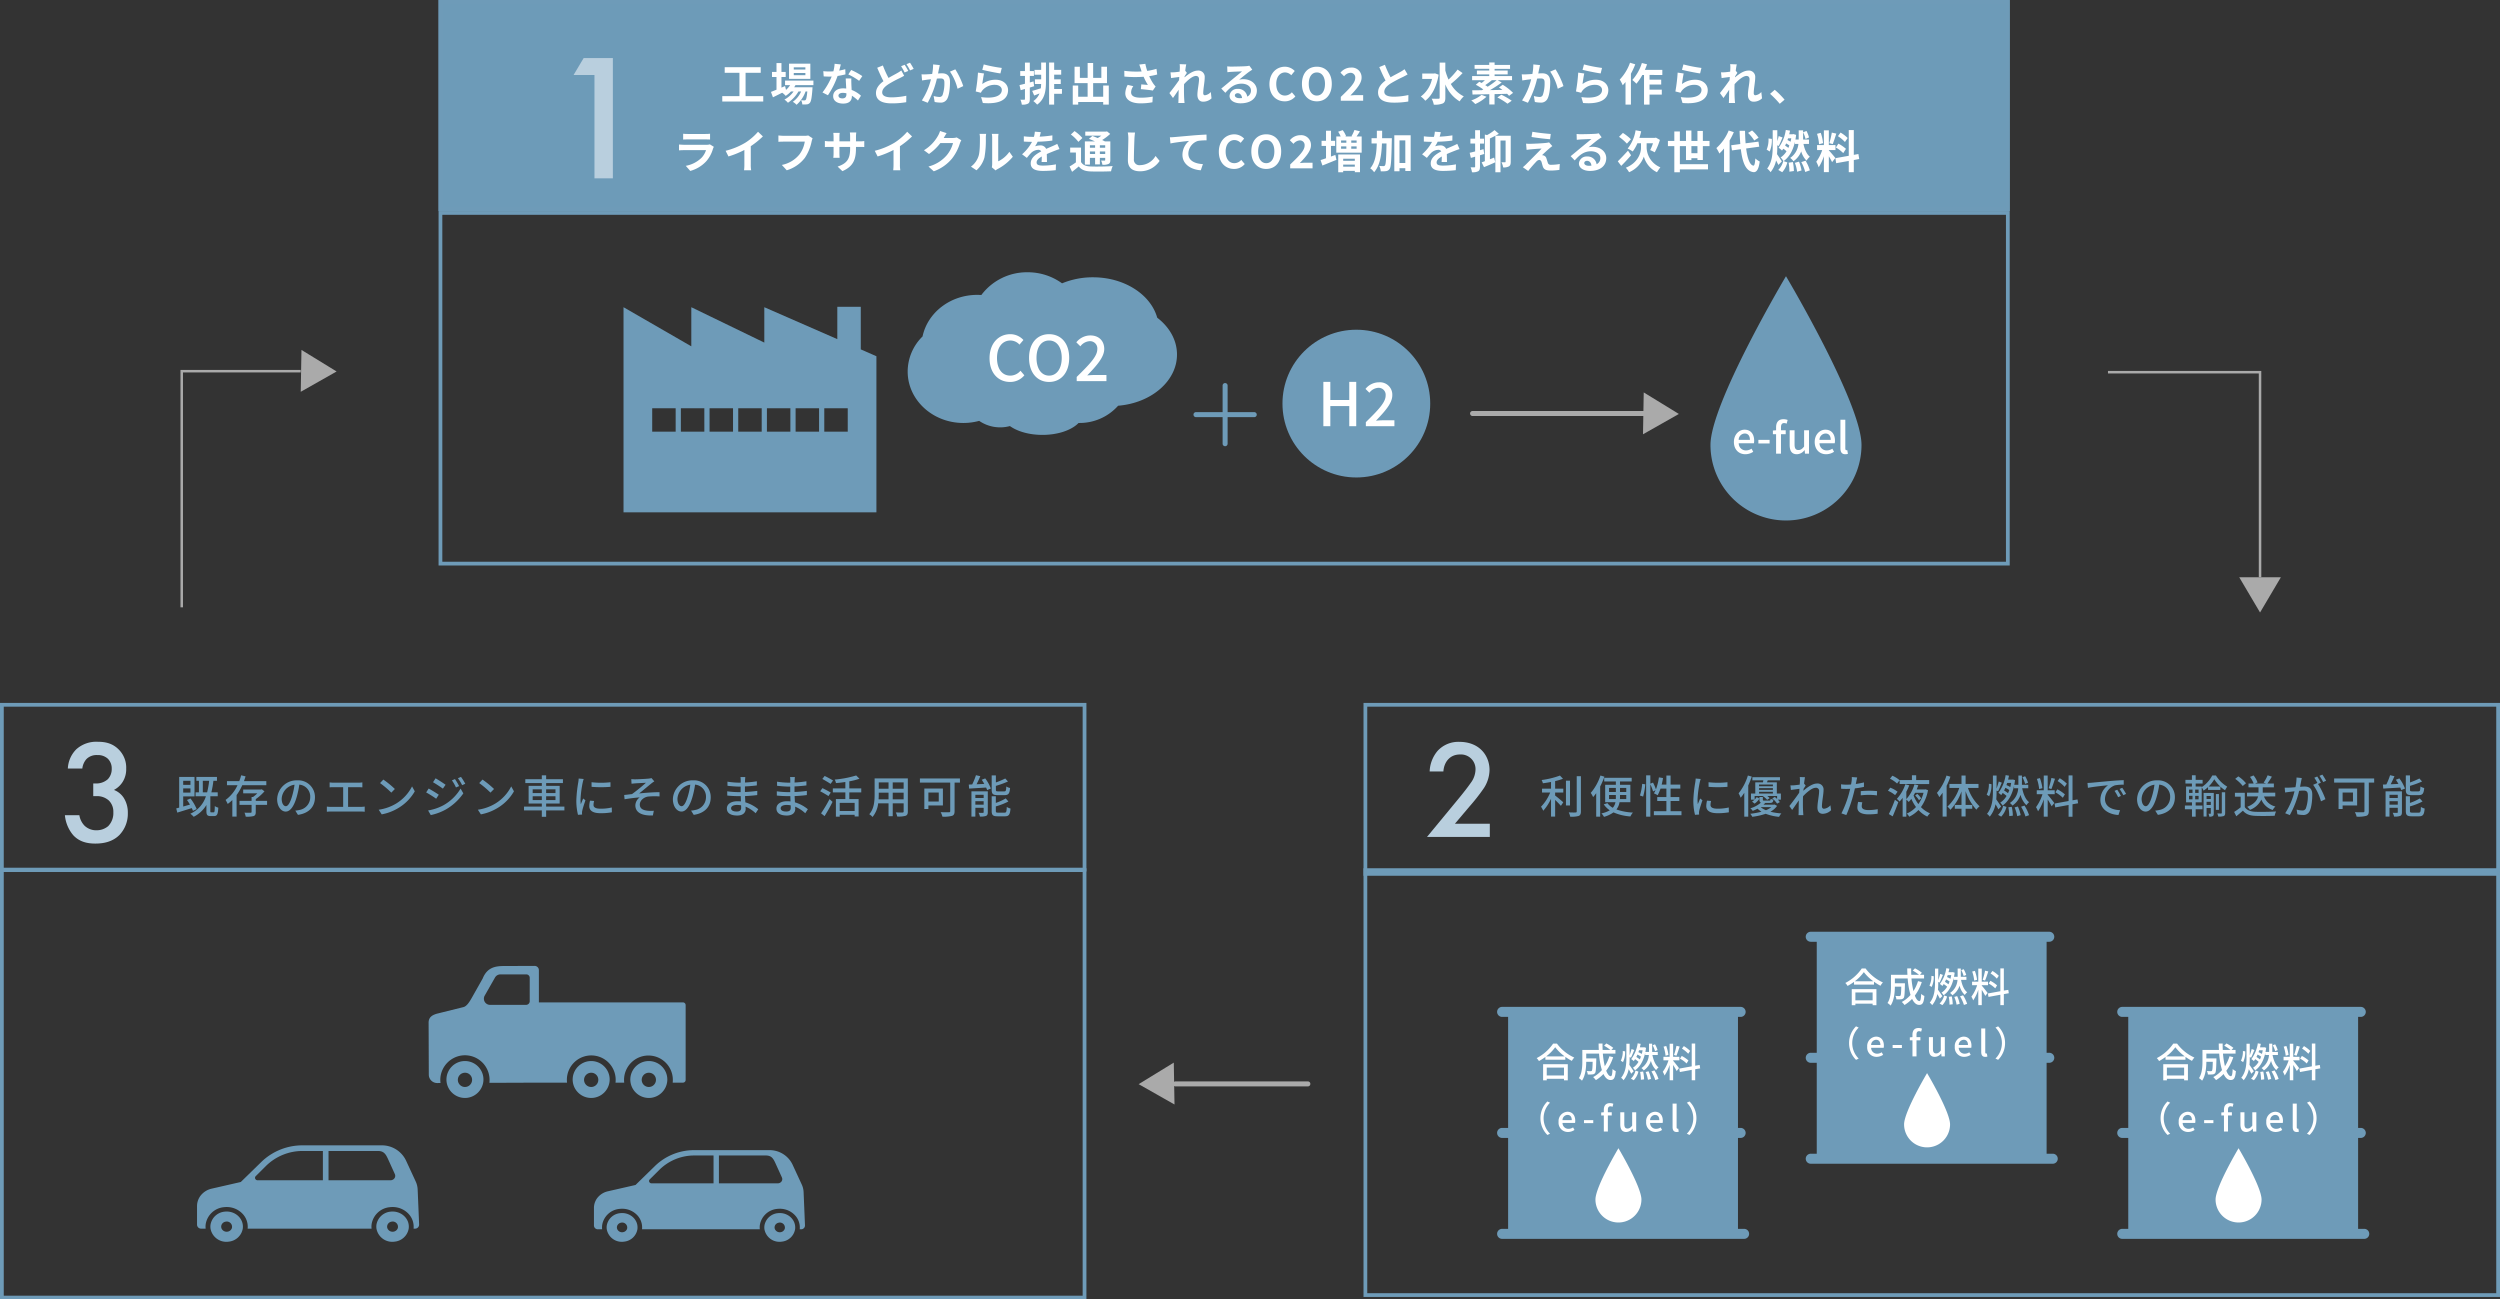
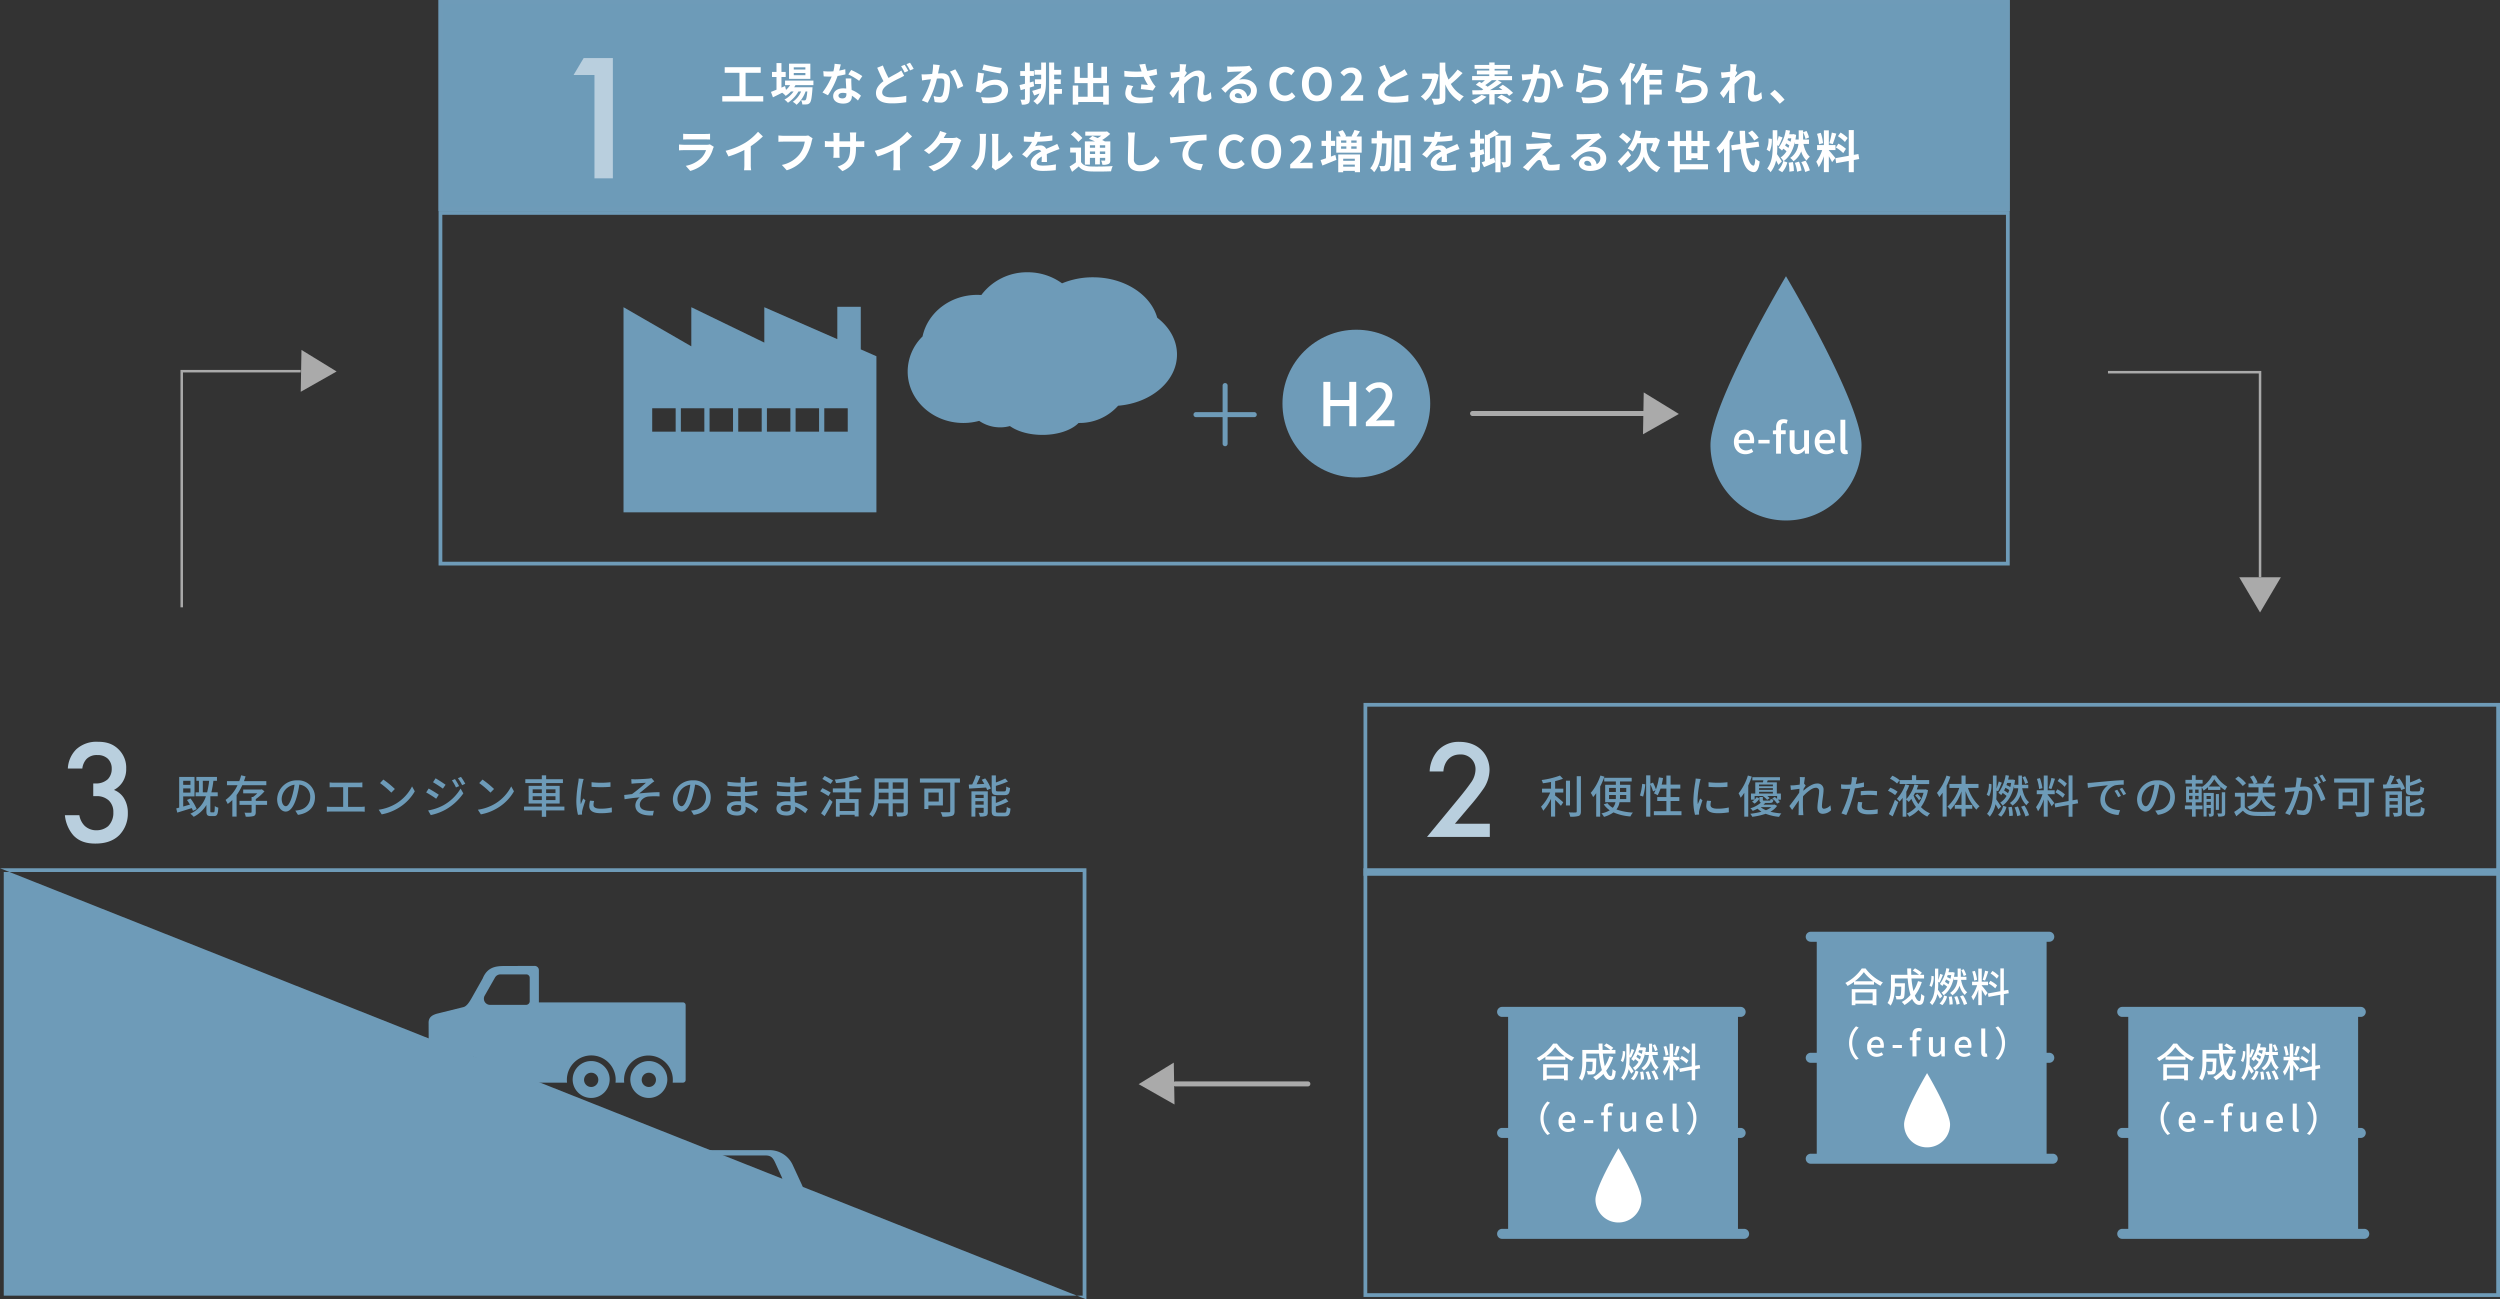
<svg xmlns="http://www.w3.org/2000/svg" width="998.319" height="518.908" viewBox="0 0 998.319 518.908">
  <rect x="0" y="0" width="998.319" height="518.908" fill="#333333" stroke="none" />
  <defs>
    <style>.a{fill:none;}.b{fill:#6d9bb8;}.c{fill:#6e9bb8;}.d{fill:#fff;}.e{clip-path:url(#a);}.f{fill:#aaa;}.g{clip-path:url(#b);}.h{fill:#b9cfde;}.i{clip-path:url(#e);}</style>
    <clipPath id="a">
      <rect class="a" width="107.549" height="64.945" />
    </clipPath>
    <clipPath id="b">
      <rect class="a" width="18.362" height="29.634" />
    </clipPath>
    <clipPath id="e">
      <rect class="a" width="60.311" height="97.544" />
    </clipPath>
  </defs>
  <g transform="translate(-11552.164 -357.682)">
    <rect class="b" width="627.401" height="84.278" transform="translate(11727.296 357.682)" />
    <path class="c" d="M1.5,1.5V82.778H625.9V1.5H1.5M0,0H627.4V84.278H0Z" transform="translate(11727.296 357.682)" />
    <path class="c" d="M1.5,1.5V67.521H452.336V1.5H1.5M0,0H453.836V69.021H0Z" transform="translate(12096.647 638.377)" />
-     <path class="c" d="M1.5,1.5V65.808H432.336V1.5H1.5M0,0H433.836V67.308H0Z" transform="translate(11552.164 638.377)" />
    <path class="d" d="M-208.107-1.836v-9.306h6.048v-2.232h-14.382v2.232h5.886v9.306h-6.858V.324h16.362v-2.16Zm23.886-10.62h-4.644v-.864h4.644Zm0,2.268h-4.644v-.864h4.644Zm1.98-4.608h-8.514v6.084h8.514Zm1.224,8.568v-1.8h-11.322v1.8h2.034a8.768,8.768,0,0,1-1.656,1.908l-.378-1.53-1.44.63V-9.468h1.692v-2.016h-1.692V-15.03h-1.98v3.546h-1.8v2.016h1.8v5.076c-.846.342-1.6.648-2.214.882l.792,2.16c1.1-.54,2.394-1.188,3.69-1.836a7.414,7.414,0,0,1,1.4,1.26,11.185,11.185,0,0,0,2.106-1.764h1.062a10.858,10.858,0,0,1-3.672,3.258,6.324,6.324,0,0,1,1.4,1.26,13.735,13.735,0,0,0,4.212-4.518h1.062A9.9,9.9,0,0,1-189.261.45a5.9,5.9,0,0,1,1.512,1.188,12.827,12.827,0,0,0,3.6-5.328h.7c-.2,2.178-.414,3.1-.666,3.366a.616.616,0,0,1-.54.2c-.234,0-.7,0-1.278-.054a4.269,4.269,0,0,1,.486,1.674,11.314,11.314,0,0,0,1.818-.036,1.678,1.678,0,0,0,1.188-.612c.486-.522.774-1.962,1.026-5.472.018-.252.036-.738.036-.738h-7.308c.18-.288.36-.576.5-.864Zm10.944-8.262-2.484-.252a15.136,15.136,0,0,1-.486,3.006c-.558.054-1.1.072-1.638.072a22.74,22.74,0,0,1-2.394-.126l.162,2.088c.774.054,1.512.072,2.25.072.306,0,.612,0,.936-.018A28.359,28.359,0,0,1-177.4-3.294l2.178,1.116a33.167,33.167,0,0,0,3.852-7.7,31.227,31.227,0,0,0,3.15-.63l-.072-2.088a22.067,22.067,0,0,1-2.43.576C-170.451-13-170.217-13.914-170.073-14.49Zm-.936,12.456c0-.63.666-1.1,1.71-1.1a6.466,6.466,0,0,1,1.458.18v.36c0,.99-.378,1.674-1.62,1.674C-170.451-.918-171.009-1.368-171.009-2.034Zm5.148-6.858h-2.25c.036,1.1.126,2.7.2,4.032-.414-.036-.81-.072-1.242-.072-2.5,0-3.978,1.35-3.978,3.114,0,1.98,1.764,2.97,4,2.97,2.556,0,3.474-1.3,3.474-2.97V-2a15.26,15.26,0,0,1,2.43,1.926L-162.027-2a11.771,11.771,0,0,0-3.726-2.3c-.036-.9-.09-1.764-.108-2.286C-165.879-7.38-165.915-8.136-165.861-8.892Zm3.1.954,1.278-1.89a31.006,31.006,0,0,0-4.446-2.448l-1.152,1.782A25.979,25.979,0,0,1-162.765-7.938Zm9.486-6.138-2.268.918c.81,1.89,1.674,3.834,2.5,5.364-1.728,1.278-2.988,2.754-2.988,4.734,0,3.114,2.718,4.122,6.3,4.122a33.2,33.2,0,0,0,5.778-.468l.036-2.574a30.347,30.347,0,0,1-5.868.648c-2.5,0-3.762-.684-3.762-1.98,0-1.26,1.008-2.286,2.5-3.276A43.516,43.516,0,0,1-146.583-9c.648-.324,1.224-.63,1.8-.954l-1.134-2.124A13.531,13.531,0,0,1-147.591-11c-.846.486-2.124,1.134-3.438,1.908A39.949,39.949,0,0,1-153.279-14.076Zm8.694-.27-1.422.576a21.543,21.543,0,0,1,1.4,2.5l1.458-.612A26.58,26.58,0,0,0-144.585-14.346Zm2.142-.828-1.422.594a21.238,21.238,0,0,1,1.44,2.484l1.44-.612A28.343,28.343,0,0,0-142.443-15.174Zm11.9.954-2.682-.27a19.951,19.951,0,0,1-.378,3.816c-.918.072-1.764.126-2.322.144a17.186,17.186,0,0,1-1.926,0l.216,2.448c.54-.09,1.494-.216,2-.306.342-.036.9-.108,1.548-.18a27.059,27.059,0,0,1-3.636,8.46l2.34.936a37.934,37.934,0,0,0,3.672-9.648c.5-.036.954-.072,1.242-.072,1.134,0,1.746.2,1.746,1.638a14.327,14.327,0,0,1-.72,4.986,1.334,1.334,0,0,1-1.35.774,10.546,10.546,0,0,1-2.214-.378l.4,2.376a11.644,11.644,0,0,0,2.16.252A2.875,2.875,0,0,0-127.5-.9c.774-1.566,1.026-4.482,1.026-6.606,0-2.592-1.35-3.438-3.258-3.438-.378,0-.918.036-1.512.072.126-.648.252-1.314.378-1.854C-130.779-13.176-130.653-13.752-130.545-14.22Zm6.192,1.692-2.142.918a20.7,20.7,0,0,1,3.024,6.84l2.286-1.062A31.112,31.112,0,0,0-124.353-12.528ZM-113-14.49l-.576,2.16c1.4.36,5.418,1.206,7.236,1.44l.54-2.2A55.094,55.094,0,0,1-113-14.49Zm.108,3.618-2.412-.342a66.405,66.405,0,0,1-.9,7.524l2.07.522a4.361,4.361,0,0,1,.666-1.044,6.408,6.408,0,0,1,5-2.124c1.566,0,2.682.864,2.682,2.034,0,2.286-2.862,3.6-8.262,2.862l.684,2.358c7.488.63,10.08-1.89,10.08-5.166,0-2.178-1.836-4.122-4.986-4.122a8.811,8.811,0,0,0-5.31,1.71C-113.445-7.686-113.121-9.882-112.887-10.872ZM-93.141-7.7-94.6-7.29V-9.882h1.638v-1.962H-94.6v-3.384h-1.944v3.384h-1.89v1.962h1.89v3.114c-.81.2-1.566.4-2.178.522l.468,2.052c.522-.144,1.116-.306,1.71-.486V-.7c0,.234-.09.306-.306.306a14.542,14.542,0,0,1-1.494-.018,7.962,7.962,0,0,1,.54,1.98,4.668,4.668,0,0,0,2.5-.4c.54-.342.7-.882.7-1.872V-5.256c.576-.162,1.152-.342,1.728-.522Zm3.078-4.608h-2.664v1.926h2.664v1.854h-2.5V-6.66h2.484c-.018.576-.054,1.152-.126,1.71-1.3.414-2.538.792-3.456,1.026l.81,1.854c.666-.252,1.386-.522,2.106-.828A6.5,6.5,0,0,1-93.2.144a11.374,11.374,0,0,1,1.53,1.422c3.132-2.25,3.51-5.616,3.51-9.234v-7.578h-1.908Zm8.3,7.632h-3.114V-6.66h2.628V-8.532h-2.628v-1.854h2.808v-1.926h-2.808v-2.934H-86.9V1.548h2.016v-4.3h3.114ZM-65.3-6.066v4.482h-4.014V-7.02h5.526v-6.534h-2.25v4.446h-3.276v-5.958h-2.2v5.958h-3.1v-4.446h-2.124V-7.02h5.22v5.436h-3.762V-6.066h-2.178V1.566h2.178V.522H-65.3V1.548h2.232V-6.066Zm14.976-6.714c.108.306.216.684.36,1.1a37.681,37.681,0,0,1-6.912-.252l.036,2.3a48.268,48.268,0,0,0,7.686.072A23.652,23.652,0,0,0-47.457-6.3c-.558-.036-1.746-.144-2.628-.216l-.18,1.908c1.512.126,3.78.36,4.788.558l1.116-1.62a11.349,11.349,0,0,1-.972-1.206,19.716,19.716,0,0,1-1.6-2.934,23.94,23.94,0,0,0,3.2-.648l-.288-2.268a27.107,27.107,0,0,1-3.69.828,21.05,21.05,0,0,1-.756-2.826l-2.43.288C-50.661-13.842-50.463-13.194-50.319-12.78ZM-53.271-5.8l-2.25-.522a7.368,7.368,0,0,0-.954,3.348c0,2.592,2.322,4.014,5.994,4.032A25.394,25.394,0,0,0-45.639.63l.126-2.268a24.86,24.86,0,0,1-4.824.432c-2.466,0-3.816-.648-3.816-2.16A4.336,4.336,0,0,1-53.271-5.8ZM-34.7-12.978c0,.2-.036.7-.072,1.386-.774.108-1.566.2-2.088.234a15.465,15.465,0,0,1-1.566.018l.234,2.3c1.008-.144,2.394-.324,3.276-.432-.018.432-.054.864-.09,1.278-1.026,1.512-2.826,3.888-3.852,5.148l1.422,1.962c.63-.846,1.512-2.16,2.268-3.294-.018,1.512-.036,2.556-.072,3.96,0,.288-.018.918-.054,1.332h2.484c-.054-.414-.108-1.062-.126-1.386-.108-1.692-.108-3.2-.108-4.68,0-.468.018-.954.036-1.458,1.476-1.62,3.42-3.276,4.752-3.276.756,0,1.224.45,1.224,1.332,0,1.638-.648,4.284-.648,6.228,0,1.746.9,2.718,2.25,2.718A4.8,4.8,0,0,0-22.041-.936l-.288-2.538a3.734,3.734,0,0,1-2.34,1.3c-.45,0-.684-.342-.684-.81,0-1.854.594-4.5.594-6.372a2.515,2.515,0,0,0-2.826-2.664c-1.746,0-3.816,1.458-5.238,2.7.018-.144.018-.27.036-.4.306-.468.666-1.062.918-1.386l-.666-.864c.126-1.116.288-2.034.4-2.538l-2.628-.09A9.938,9.938,0,0,1-34.7-12.978ZM-12.717-2.124c0-.45.432-.864,1.116-.864.972,0,1.638.756,1.746,1.926a9.4,9.4,0,0,1-1.044.054C-11.979-1.008-12.717-1.458-12.717-2.124Zm-3.06-11.592.072,2.34c.414-.054.99-.108,1.476-.144.954-.054,3.438-.162,4.356-.18-.882.774-2.754,2.286-3.762,3.114-1.062.882-3.24,2.718-4.518,3.744l1.638,1.692c1.926-2.2,3.726-3.654,6.48-3.654,2.124,0,3.744,1.1,3.744,2.718A2.609,2.609,0,0,1-7.785-1.638a3.6,3.6,0,0,0-3.834-3.078,3.016,3.016,0,0,0-3.222,2.808c0,1.8,1.89,2.952,4.392,2.952,4.356,0,6.516-2.25,6.516-5.094,0-2.628-2.322-4.536-5.382-4.536a7.032,7.032,0,0,0-1.71.2c1.134-.9,3.024-2.484,4-3.168.414-.306.846-.558,1.26-.828l-1.17-1.6a7.865,7.865,0,0,1-1.368.2c-1.026.09-4.878.162-5.832.162A12.491,12.491,0,0,1-15.777-13.716ZM7.191.252A5.391,5.391,0,0,0,11.439-1.71l-1.4-1.656A3.674,3.674,0,0,1,7.281-2.052C5.175-2.052,3.807-3.8,3.807-6.7c0-2.862,1.512-4.59,3.528-4.59A3.509,3.509,0,0,1,9.8-10.17l1.386-1.692a5.433,5.433,0,0,0-3.906-1.71c-3.366,0-6.192,2.574-6.192,6.966C1.089-2.16,3.825.252,7.191.252Zm12.834,0c3.528,0,5.958-2.646,5.958-6.966s-2.43-6.858-5.958-6.858-5.958,2.52-5.958,6.858C14.067-2.394,16.5.252,20.025.252Zm0-2.3c-1.98,0-3.24-1.818-3.24-4.662,0-2.862,1.26-4.572,3.24-4.572s3.24,1.71,3.24,4.572C23.265-3.87,22-2.052,20.025-2.052ZM29.583,0h8.928V-2.232H35.595c-.63,0-1.512.072-2.178.144,2.376-2.484,4.464-4.824,4.464-7.092a3.885,3.885,0,0,0-4.194-4.05,5.364,5.364,0,0,0-4.23,2.034l1.44,1.44a3.508,3.508,0,0,1,2.448-1.386,1.877,1.877,0,0,1,2,2.106c0,1.926-2.286,4.194-5.76,7.506ZM47.2-14.346l-2.25.918c.81,1.908,1.674,3.834,2.5,5.364-1.728,1.278-2.988,2.772-2.988,4.752,0,3.1,2.718,4.086,6.3,4.086a33.429,33.429,0,0,0,5.778-.45l.036-2.592A27.788,27.788,0,0,1,50.7-1.6c-2.5,0-3.744-.684-3.744-1.98,0-1.26,1.008-2.286,2.5-3.276a53.28,53.28,0,0,1,5.022-2.664c.666-.342,1.242-.648,1.782-.972l-1.242-2.088a11.248,11.248,0,0,1-1.674,1.1c-.846.486-2.412,1.26-3.888,2.124A42.756,42.756,0,0,1,47.2-14.346Zm20,3.42-.4.072h-4.7v2.16h3.906a11.79,11.79,0,0,1-4.482,7.02A8.36,8.36,0,0,1,63.315.018c2.538-1.872,4.518-5.526,5.346-10.4Zm9.018-1.512a29.64,29.64,0,0,1-3.618,4,23.9,23.9,0,0,1-1.278-3.618v-3.168H69.057V-1.206c0,.306-.126.432-.486.432-.378,0-1.512.018-2.7-.036a8.455,8.455,0,0,1,.846,2.394A8.428,8.428,0,0,0,70.3,1.1c.738-.36,1.026-1.008,1.026-2.3v-5.31A13.869,13.869,0,0,0,77.049.27a8.986,8.986,0,0,1,1.656-2,12.053,12.053,0,0,1-5.184-4.95,45.227,45.227,0,0,0,4.7-4.356Zm9.558,10.1a12.5,12.5,0,0,1-4.1,2.214,15.578,15.578,0,0,1,1.6,1.458,16.159,16.159,0,0,0,4.482-2.916Zm6.048-5.85a34.994,34.994,0,0,1-3.582,2.61,11.825,11.825,0,0,0-.99-.648A31.109,31.109,0,0,0,89.9-8.19Zm6.552,5.058a21.352,21.352,0,0,0-4.14-3.24l-1.494,1.08c.45.288.918.63,1.386.972l-4.95.09a52.025,52.025,0,0,0,4.662-3.042L92.2-8.19h5.76V-9.828H91v-.684h5.22v-1.53H91v-.684h6.174v-1.548H91v-.99H88.857v.99h-5.85v1.548h5.85v.684H83.925v1.53h4.932v.684h-6.84V-8.19h5.112c-.432.4-.882.792-1.314,1.116-.324-.18-.648-.342-.936-.486L83.493-6.372A25.89,25.89,0,0,1,86.481-4.5c-.2.108-.4.2-.576.306-1.422.018-2.736.036-3.834.036l.108,1.692c1.818-.036,4.158-.072,6.7-.126v4.1h2.106v-4.14C92.637-2.664,94.347-2.7,96-2.754a10.209,10.209,0,0,1,.774.81ZM92.115-1.3a28.165,28.165,0,0,1,4.032,2.5L97.839.018A28.833,28.833,0,0,0,93.7-2.394ZM109.143-14.22l-2.682-.27a19.951,19.951,0,0,1-.378,3.816c-.918.072-1.764.126-2.322.144a17.186,17.186,0,0,1-1.926,0l.216,2.448c.54-.09,1.494-.216,2-.306.342-.036.9-.108,1.548-.18a27.059,27.059,0,0,1-3.636,8.46l2.34.936a37.935,37.935,0,0,0,3.672-9.648c.5-.036.954-.072,1.242-.072,1.134,0,1.746.2,1.746,1.638a14.327,14.327,0,0,1-.72,4.986,1.334,1.334,0,0,1-1.35.774,10.546,10.546,0,0,1-2.214-.378l.4,2.376a11.645,11.645,0,0,0,2.16.252A2.875,2.875,0,0,0,112.185-.9c.774-1.566,1.026-4.482,1.026-6.606,0-2.592-1.35-3.438-3.258-3.438-.378,0-.918.036-1.512.072.126-.648.252-1.314.378-1.854C108.909-13.176,109.035-13.752,109.143-14.22Zm6.192,1.692-2.142.918a20.7,20.7,0,0,1,3.024,6.84L118.5-5.832A31.112,31.112,0,0,0,115.335-12.528Zm11.358-1.962-.576,2.16c1.4.36,5.418,1.206,7.236,1.44l.54-2.2A55.093,55.093,0,0,1,126.693-14.49Zm.108,3.618-2.412-.342a66.405,66.405,0,0,1-.9,7.524l2.07.522a4.361,4.361,0,0,1,.666-1.044,6.408,6.408,0,0,1,5-2.124c1.566,0,2.682.864,2.682,2.034,0,2.286-2.862,3.6-8.262,2.862l.684,2.358c7.488.63,10.08-1.89,10.08-5.166,0-2.178-1.836-4.122-4.986-4.122a8.811,8.811,0,0,0-5.31,1.71C126.243-7.686,126.567-9.882,126.8-10.872Zm18.27-4.3a18.726,18.726,0,0,1-4.1,6.732,14.628,14.628,0,0,1,1.188,2.286c.36-.4.738-.846,1.116-1.3v9h2.16v-12.33a28.04,28.04,0,0,0,1.728-3.744Zm12.906,4.9v-2.034h-6.984a21.271,21.271,0,0,0,.882-2.232l-2.07-.522a17.869,17.869,0,0,1-3.816,6.786,14.557,14.557,0,0,1,1.638,1.494,19.987,19.987,0,0,0,2.358-3.492h.684V1.566h2.2v-4h4.9V-4.41h-4.9V-6.444h4.662V-8.388h-4.662v-1.89ZM166.4-14.49l-.576,2.16c1.4.36,5.418,1.206,7.236,1.44l.54-2.2A55.094,55.094,0,0,1,166.4-14.49Zm.108,3.618-2.412-.342a66.4,66.4,0,0,1-.9,7.524l2.07.522a4.36,4.36,0,0,1,.666-1.044,6.408,6.408,0,0,1,5-2.124c1.566,0,2.682.864,2.682,2.034,0,2.286-2.862,3.6-8.262,2.862l.684,2.358c7.488.63,10.08-1.89,10.08-5.166,0-2.178-1.836-4.122-4.986-4.122a8.811,8.811,0,0,0-5.31,1.71C165.951-7.686,166.275-9.882,166.509-10.872Zm18.63-2.106c0,.2-.036.7-.072,1.386-.774.108-1.566.2-2.088.234a15.465,15.465,0,0,1-1.566.018l.234,2.3c1.008-.144,2.394-.324,3.276-.432-.018.432-.054.864-.09,1.278-1.026,1.512-2.826,3.888-3.852,5.148L182.4-1.08c.63-.846,1.512-2.16,2.268-3.294-.018,1.512-.036,2.556-.072,3.96,0,.288-.018.918-.054,1.332h2.484c-.054-.414-.108-1.062-.126-1.386-.108-1.692-.108-3.2-.108-4.68,0-.468.018-.954.036-1.458,1.476-1.62,3.42-3.276,4.752-3.276.756,0,1.224.45,1.224,1.332,0,1.638-.648,4.284-.648,6.228,0,1.746.9,2.718,2.25,2.718a4.8,4.8,0,0,0,3.384-1.332l-.288-2.538a3.734,3.734,0,0,1-2.34,1.3c-.45,0-.684-.342-.684-.81,0-1.854.594-4.5.594-6.372a2.515,2.515,0,0,0-2.826-2.664c-1.746,0-3.816,1.458-5.238,2.7.018-.144.018-.27.036-.4.306-.468.666-1.062.918-1.386l-.666-.864c.126-1.116.288-2.034.4-2.538l-2.628-.09A9.939,9.939,0,0,1,185.139-12.978Zm19.728,14.22,1.926-1.656a32.392,32.392,0,0,0-3.924-3.942L201-2.736A35.271,35.271,0,0,1,204.867,1.242Zm-437.9,11.952v2.322c.522-.036,1.3-.054,1.872-.054h6.894c.648,0,1.494.018,1.98.054V13.194a16.971,16.971,0,0,1-1.944.09h-6.93A15.173,15.173,0,0,1-233.037,13.194Zm12.258,5.22-1.6-.99a3.8,3.8,0,0,1-1.314.18h-8.91c-.558,0-1.332-.054-2.088-.108v2.34c.756-.072,1.656-.09,2.088-.09h8.694a7.809,7.809,0,0,1-1.854,3.114,12.141,12.141,0,0,1-6.228,3.15l1.782,2.034a13.479,13.479,0,0,0,6.426-3.888,12.936,12.936,0,0,0,2.664-4.986A6.666,6.666,0,0,1-220.779,18.414Zm4.7,1.584,1.134,2.268a36.068,36.068,0,0,0,6.354-2.592v5.76a20.157,20.157,0,0,1-.126,2.358h2.844a12.374,12.374,0,0,1-.162-2.358V18.162a33.016,33.016,0,0,0,4.842-3.906l-1.944-1.854a23.076,23.076,0,0,1-5.076,4.374A28.944,28.944,0,0,1-216.081,20Zm34.74-4.986-1.764-1.134a6.034,6.034,0,0,1-1.422.144h-8.316c-.594,0-1.62-.09-2.16-.144v2.538c.468-.036,1.332-.072,2.142-.072h8.388a11.394,11.394,0,0,1-2.106,5.076,11.974,11.974,0,0,1-7.056,4.23l1.962,2.142a14.4,14.4,0,0,0,7.236-4.968,18.5,18.5,0,0,0,2.7-6.552A7.862,7.862,0,0,1-181.341,15.012Zm17.316,4.032V18.45h1.332c.954,0,1.584.018,1.98.054V16.11a10.666,10.666,0,0,1-1.98.126h-1.332v-1.89a11.34,11.34,0,0,1,.126-1.674h-2.574a11.881,11.881,0,0,1,.108,1.674v1.89h-4.266V14.454a11,11,0,0,1,.108-1.62h-2.556c.054.54.108,1.1.108,1.62v1.782h-1.53a11.692,11.692,0,0,1-1.944-.162v2.448c.4-.036,1.044-.072,1.944-.072h1.53V20.9a14.557,14.557,0,0,1-.108,1.89h2.52c-.018-.36-.072-1.1-.072-1.89V18.45h4.266v.684c0,4.428-1.53,5.976-5,7.182l1.926,1.818C-165.105,26.226-164.025,23.508-164.025,19.044Zm7.506.954,1.134,2.268a36.068,36.068,0,0,0,6.354-2.592v5.76a20.157,20.157,0,0,1-.126,2.358h2.844a12.374,12.374,0,0,1-.162-2.358V18.162a33.016,33.016,0,0,0,4.842-3.906l-1.944-1.854a23.076,23.076,0,0,1-5.076,4.374A28.944,28.944,0,0,1-156.519,20Zm28.692-7.038-2.628-.864a8.661,8.661,0,0,1-.81,1.89,15.849,15.849,0,0,1-5.616,5.8l2.016,1.494a20.517,20.517,0,0,0,4.536-4.356h5.058a12.8,12.8,0,0,1-2.556,4.914,14.345,14.345,0,0,1-7.254,4.446l2.124,1.908a16.807,16.807,0,0,0,7.272-5.076,18.781,18.781,0,0,0,3.132-6.012,7.207,7.207,0,0,1,.594-1.3L-123.8,14.67a5.772,5.772,0,0,1-1.566.216h-3.618c.018-.036.036-.054.054-.09C-128.709,14.4-128.241,13.59-127.827,12.96ZM-109.773,26.6l1.512,1.242a3.846,3.846,0,0,1,.774-.54,19.819,19.819,0,0,0,6.1-4.914l-1.386-1.98a11.4,11.4,0,0,1-4.446,3.8V14.8a9.14,9.14,0,0,1,.126-1.566h-2.682a7.98,7.98,0,0,1,.144,1.548V25.272A6.85,6.85,0,0,1-109.773,26.6Zm-8.334-.27,2.2,1.458a10.554,10.554,0,0,0,3.2-5.166,39.715,39.715,0,0,0,.54-7.74,11.855,11.855,0,0,1,.126-1.638h-2.646a6.831,6.831,0,0,1,.162,1.656c0,2.178-.018,5.58-.522,7.128A8.491,8.491,0,0,1-118.107,26.334Zm27.882-13.77-2.376-.2a10.008,10.008,0,0,1-.36,2.07h-.864a23.421,23.421,0,0,1-3.168-.216v2.106c.99.072,2.3.108,3.042.108h.234A17.665,17.665,0,0,1-97.7,21.4l1.926,1.44a20.725,20.725,0,0,1,1.674-1.98,4.384,4.384,0,0,1,2.808-1.242,1.385,1.385,0,0,1,1.26.612c-2.052,1.062-4.212,2.5-4.212,4.806,0,2.322,2.088,3.006,4.914,3.006a45.028,45.028,0,0,0,5.094-.306l.072-2.322a29.446,29.446,0,0,1-5.112.5c-1.764,0-2.61-.27-2.61-1.26,0-.9.72-1.6,2.07-2.376-.018.792-.036,1.656-.09,2.2h2.16c-.018-.828-.054-2.16-.072-3.168,1.1-.5,2.124-.9,2.934-1.224.612-.234,1.566-.594,2.142-.756l-.9-2.088c-.666.342-1.3.63-2,.936-.738.324-1.494.63-2.43,1.062a2.437,2.437,0,0,0-2.394-1.386,6.1,6.1,0,0,0-2.034.36,12.568,12.568,0,0,0,1.026-1.836,53.62,53.62,0,0,0,5.868-.45l.018-2.088a45.57,45.57,0,0,1-5.094.522A17.221,17.221,0,0,0-90.225,12.564Zm21.69,5.238v.972h-2.07V17.8Zm4.032.972h-2.124V17.8H-64.5Zm-2.124,2.5V20.268H-64.5v1.008Zm-3.978,0V20.268h2.07v1.008Zm0,1.548h2.07v2.628h1.908V22.824H-64.5v.828c0,.18-.054.252-.27.27-.18,0-.81,0-1.368-.018a5.853,5.853,0,0,1,.522,1.674,5.417,5.417,0,0,0,2.43-.306c.576-.288.738-.738.738-1.6V16.254h-2.178c-.306-.18-.684-.36-1.08-.558a20.488,20.488,0,0,0,3.2-2.43l-1.278-1.026-.414.108h-8.262v1.62h6.408a16.63,16.63,0,0,1-1.44.954c-.738-.324-1.494-.612-2.124-.846L-71,15.228c.738.288,1.6.648,2.412,1.026h-4.032v9.27h2.016Zm-3.006-7.92a15.418,15.418,0,0,0-3.132-2.772L-78.219,13.5a14.612,14.612,0,0,1,3.006,2.934Zm-.54,3.834h-4.338V20.7H-76.2v3.924a24.777,24.777,0,0,1-2.52,1.638l.99,2.142c1.008-.756,1.854-1.458,2.682-2.16,1.08,1.386,2.5,1.908,4.662,2,2.2.09,6.012.054,8.226-.054A8.845,8.845,0,0,1-61.5,26.1c-2.466.2-6.732.252-8.874.162-1.836-.072-3.078-.576-3.78-1.782Zm21.564-6.012-2.9-.036a11.48,11.48,0,0,1,.234,2.43c0,1.548-.18,6.282-.18,8.694,0,3.078,1.908,4.374,4.86,4.374a9.318,9.318,0,0,0,7.812-4.14l-1.638-1.98a7.2,7.2,0,0,1-6.156,3.672,2.175,2.175,0,0,1-2.484-2.412c0-2.232.144-6.264.216-8.208C-52.785,14.4-52.7,13.482-52.587,12.726Zm13.914,1.89.234,2.466c2.088-.45,5.76-.846,7.452-1.026a7.249,7.249,0,0,0-2.664,5.562c0,3.888,3.564,5.922,7.326,6.174l.846-2.466c-3.042-.162-5.814-1.242-5.814-4.194a5.475,5.475,0,0,1,3.8-5.058,20.369,20.369,0,0,1,3.474-.234l-.018-2.3c-1.26.036-3.24.162-5.094.306-3.294.288-6.264.558-7.758.684C-37.251,14.562-37.953,14.6-38.673,14.616Zm25.65,12.636A5.391,5.391,0,0,0-8.775,25.29l-1.4-1.656a3.674,3.674,0,0,1-2.754,1.314c-2.106,0-3.474-1.746-3.474-4.644,0-2.862,1.512-4.59,3.528-4.59a3.509,3.509,0,0,1,2.466,1.116l1.386-1.692a5.433,5.433,0,0,0-3.906-1.71c-3.366,0-6.192,2.574-6.192,6.966C-19.125,24.84-16.389,27.252-13.023,27.252Zm12.834,0c3.528,0,5.958-2.646,5.958-6.966s-2.43-6.858-5.958-6.858-5.958,2.52-5.958,6.858C-6.147,24.606-3.717,27.252-.189,27.252Zm0-2.3c-1.98,0-3.24-1.818-3.24-4.662,0-2.862,1.26-4.572,3.24-4.572s3.24,1.71,3.24,4.572C3.051,23.13,1.791,24.948-.189,24.948ZM9.369,27H18.3V24.768H15.381c-.63,0-1.512.072-2.178.144,2.376-2.484,4.464-4.824,4.464-7.092a3.885,3.885,0,0,0-4.194-4.05A5.364,5.364,0,0,0,9.243,15.8l1.44,1.44a3.508,3.508,0,0,1,2.448-1.386,1.877,1.877,0,0,1,2,2.106c0,1.926-2.286,4.194-5.76,7.506Zm16.29-8.946h1.656V16.02H25.659V11.988h-1.98V16.02H21.9v2.034h1.782v4.932c-.828.288-1.566.54-2.178.72l.738,2.178c1.638-.648,3.69-1.494,5.6-2.268L27.4,21.654c-.576.216-1.17.432-1.746.648Zm9.522,5.112v.828H30.537v-.828Zm-4.644,3.168v-.828h4.644v.828Zm-1.98,2.232h1.98v-.54h4.644v.522h2.07V21.474H28.557ZM35.9,16.794H33.759v-.918H35.9Zm0,2.376H33.759v-.918H35.9Zm-6.21-.918H31.8v.918H29.691ZM31.8,15.876v.918H29.691v-.918Zm4.068-1.584c.432-.594.9-1.314,1.368-2.07l-2.2-.54a14.294,14.294,0,0,1-1.188,2.484l.4.126H31.239l.45-.162a9.778,9.778,0,0,0-1.35-2.376l-1.818.63a13.111,13.111,0,0,1,1.026,1.908H27.783v6.462H37.917V14.292Zm10.206.684c.018-.972.018-1.962.018-2.97H43.983c0,1.026,0,2.016-.018,2.97H41.859v2.088h2.088c-.126,4.212-.612,7.65-2.628,9.936a5.64,5.64,0,0,1,1.566,1.566c2.322-2.664,2.952-6.7,3.132-11.5h1.818c-.108,6.012-.252,8.244-.594,8.73a.652.652,0,0,1-.612.324c-.342,0-.99-.018-1.71-.072a5.161,5.161,0,0,1,.612,2.142,10.143,10.143,0,0,0,2.178-.072A1.916,1.916,0,0,0,49.1,27.2c.558-.828.684-3.582.846-11.25.018-.27.018-.972.018-.972Zm6.948,9.9V15.858h2.322v9.018Zm-2.07-11.07V28.188h2.07V26.946h2.322v1.116h2.142V13.806Zm18.558-1.242-2.376-.2a10.008,10.008,0,0,1-.36,2.07h-.864a23.421,23.421,0,0,1-3.168-.216v2.106c.99.072,2.3.108,3.042.108h.234A17.665,17.665,0,0,1,62.037,21.4l1.926,1.44a20.725,20.725,0,0,1,1.674-1.98,4.384,4.384,0,0,1,2.808-1.242,1.385,1.385,0,0,1,1.26.612c-2.052,1.062-4.212,2.5-4.212,4.806,0,2.322,2.088,3.006,4.914,3.006a45.028,45.028,0,0,0,5.094-.306l.072-2.322a29.446,29.446,0,0,1-5.112.5c-1.764,0-2.61-.27-2.61-1.26,0-.9.72-1.6,2.07-2.376-.018.792-.036,1.656-.09,2.2h2.16c-.018-.828-.054-2.16-.072-3.168,1.1-.5,2.124-.9,2.934-1.224.612-.234,1.566-.594,2.142-.756l-.9-2.088c-.666.342-1.3.63-2,.936-.738.324-1.494.63-2.43,1.062a2.437,2.437,0,0,0-2.394-1.386,6.1,6.1,0,0,0-2.034.36,12.568,12.568,0,0,0,1.026-1.836,53.62,53.62,0,0,0,5.868-.45l.018-2.088a45.57,45.57,0,0,1-5.094.522A17.221,17.221,0,0,0,69.507,12.564ZM86.571,19.35c-.468.126-.936.27-1.4.4V17.118h1.62V15.156h-1.62V11.772H83.223v3.384h-1.89v1.962h1.89v3.15c-.81.2-1.566.4-2.178.522l.468,2.052c.54-.144,1.116-.306,1.71-.486V26.3c0,.234-.09.306-.306.306a14.542,14.542,0,0,1-1.494-.018,7.962,7.962,0,0,1,.54,1.98,4.668,4.668,0,0,0,2.5-.4c.54-.342.7-.882.7-1.872V21.78c.576-.162,1.134-.342,1.692-.5ZM97.443,14H91.305c.486-.252.954-.522,1.4-.774l-1.728-1.494a17.92,17.92,0,0,1-2.988,2l-.882-.216V24.156c-.468.18-.9.324-1.278.45l.936,1.926c1.35-.54,2.988-1.242,4.5-1.944L90.8,22.716c-.558.234-1.116.45-1.674.666v-8.3c.7-.324,1.458-.7,2.178-1.08V28.566h2.052V15.894h2.034V24.3c0,.216-.072.288-.27.288a12.516,12.516,0,0,1-1.386-.018,7.361,7.361,0,0,1,.684,2.07,4.231,4.231,0,0,0,2.3-.414c.576-.342.72-.954.72-1.872Zm8.64-1.6-.342,2.088c2.142.36,5.508.756,7.4.9l.288-2.106C111.555,13.158,108.1,12.78,106.083,12.4Zm7.974,5.724-1.314-1.494a5.769,5.769,0,0,1-1.026.2c-1.494.2-5.58.378-6.426.378a15.932,15.932,0,0,1-1.728-.054l.216,2.484c.378-.054.918-.144,1.548-.2,1.026-.09,3.186-.288,4.446-.324-1.638,1.728-5.328,5.4-6.246,6.336-.486.468-.918.846-1.242,1.116l2.124,1.494c1.242-1.584,2.592-3.06,3.2-3.69a1.91,1.91,0,0,1,1.188-.72c.36,0,.756.234.954.864.126.45.342,1.3.522,1.836.45,1.17,1.368,1.548,3.078,1.548a26.287,26.287,0,0,0,3.528-.27l.144-2.358a18.563,18.563,0,0,1-3.528.324,1.144,1.144,0,0,1-1.26-.846c-.162-.468-.36-1.152-.522-1.638a1.709,1.709,0,0,0-1.08-1.224,1.976,1.976,0,0,0-.684-.126c.432-.468,2.106-2.016,2.934-2.718C113.211,18.774,113.589,18.45,114.057,18.126Zm12.744,6.75c0-.45.432-.864,1.116-.864.972,0,1.638.756,1.746,1.926a9.4,9.4,0,0,1-1.044.054C127.539,25.992,126.8,25.542,126.8,24.876Zm-3.06-11.592.072,2.34c.414-.054.99-.108,1.476-.144.954-.054,3.438-.162,4.356-.18-.882.774-2.754,2.286-3.762,3.114-1.062.882-3.24,2.718-4.518,3.744L123,23.85c1.926-2.2,3.726-3.654,6.48-3.654,2.124,0,3.744,1.1,3.744,2.718a2.609,2.609,0,0,1-1.494,2.448,3.6,3.6,0,0,0-3.834-3.078,3.016,3.016,0,0,0-3.222,2.808c0,1.8,1.89,2.952,4.392,2.952,4.356,0,6.516-2.25,6.516-5.094,0-2.628-2.322-4.536-5.382-4.536a7.032,7.032,0,0,0-1.71.2c1.134-.9,3.024-2.484,4-3.168.414-.306.846-.558,1.26-.828l-1.17-1.6a7.865,7.865,0,0,1-1.368.2c-1.026.09-4.878.162-5.832.162A12.491,12.491,0,0,1,123.741,13.284Zm21.69,2.106a19.094,19.094,0,0,0-3.2-2.52l-1.548,1.566a18.957,18.957,0,0,1,3.15,2.718Zm-1.17,4.554c-1.476,1.638-3.078,3.294-4.068,4.266l1.368,1.818c1.224-1.206,2.682-2.772,3.942-4.23Zm7.452-2.952h2.538a17.732,17.732,0,0,1-1.134,2.736,17.022,17.022,0,0,1,1.818.882,25.441,25.441,0,0,0,2.07-4.95l-1.584-.918-.414.108h-6.192a24.506,24.506,0,0,0,.72-2.628l-2.232-.414a15.527,15.527,0,0,1-3.168,7.308,13.737,13.737,0,0,1,2.016,1.17,14.93,14.93,0,0,0,1.872-3.294h1.44v1.854c0,2-1.206,5.976-6.066,7.92a9.948,9.948,0,0,1,1.3,1.8,10.607,10.607,0,0,0,5.9-6.246,9.881,9.881,0,0,0,5.238,6.246c.342-.558.954-1.44,1.368-1.962a8.774,8.774,0,0,1-5.49-7.776Zm17.874,3.978V18.144H172V20.97Zm4.572,2.718V18.144h2.664v-2.07h-2.664v-4H172v4h-2.412V11.9h-2.16v4.176h-2.448v-3.78h-2.214v3.78h-2.556v2.07h2.556V28.566h2.214V27.432h11.232v-2.07H164.979V18.144h2.448v5.562h2.16v-.738H172v.72Zm22.248-8.91a16.259,16.259,0,0,0-2.592-2.9l-1.6.99a15.314,15.314,0,0,1,2.466,3.024ZM184.473,11.9a18.814,18.814,0,0,1-4.914,7.02,13.749,13.749,0,0,1,1.188,2.178,16.962,16.962,0,0,0,1.872-2.016v9.45h2.232V15.876a28.6,28.6,0,0,0,1.674-3.312Zm12.2,6.462-.306-2.016-5.13.666c-.126-1.53-.2-3.222-.234-4.986h-2.178c.054,1.89.162,3.654.288,5.274l-3.636.486.306,2.07,3.546-.486c.648,5.49,2.07,8.874,5.112,9.162,1.008.054,1.98-.774,2.43-4.248a7.365,7.365,0,0,1-1.746-1.224c-.144,2-.36,2.9-.774,2.862-1.44-.18-2.394-2.844-2.9-6.84Zm19.89-3.69a12.263,12.263,0,0,0-1.026-2.592l-1.332.522a12.912,12.912,0,0,1,.954,2.664Zm-15.7,5.616a11.592,11.592,0,0,0,.846-5.04l-1.332-.162a10.557,10.557,0,0,1-.738,4.446Zm4.842,3.96c-.27-.432-1.386-2.142-1.926-2.9.09-1.1.108-2.214.108-3.294V17.82l.576.252c.468-.864,1.008-2.232,1.53-3.384l-1.548-.576c-.126.612-.342,1.35-.558,2.07v-4.41h-1.836v6.282c0,3.114-.216,6.48-2.214,9.036a7.033,7.033,0,0,1,1.368,1.458,11.077,11.077,0,0,0,2.2-4.68c.36.648.684,1.3.9,1.782Zm1.3-6.3c.144-.288.27-.576.414-.882a9.718,9.718,0,0,1,1.278.81,7.834,7.834,0,0,1-.4.972A11.758,11.758,0,0,0,207.009,17.946Zm2.466-2.934c-.072.468-.18.936-.288,1.368a13.264,13.264,0,0,0-1.224-.666c.072-.234.162-.468.234-.7Zm1.458,2.25h1.386a7.607,7.607,0,0,1-3.276,5.58,6.5,6.5,0,0,1,1.3,1.332,8.618,8.618,0,0,0,3.1-3.924,8.576,8.576,0,0,0,2.124,3.69,6.212,6.212,0,0,1,1.332-1.566c-1.278-1.008-2.124-3.006-2.556-5.112h2.2V15.5h-2.34V11.844h-1.764V15.5h-1.3c.108-.594.2-1.206.27-1.854l-1.1-.324-.324.072h-1.332c.126-.468.234-.954.324-1.44l-1.692-.27a15.617,15.617,0,0,1-2.88,7.11,8.494,8.494,0,0,1,1.368,1.1c.18-.234.36-.468.522-.72a8.381,8.381,0,0,1,1.278,1.026,7.582,7.582,0,0,1-2.358,2.466,6.4,6.4,0,0,1,1.116,1.422l-.054-.018a7.666,7.666,0,0,1-2,3.582l1.584.9a8.72,8.72,0,0,0,2.034-3.924l-1.476-.5c2.178-1.566,3.708-4.122,4.518-7.7Zm-2.52,7.488a18.575,18.575,0,0,1,.306,3.6l1.8-.27a18.773,18.773,0,0,0-.4-3.582Zm2.484.054a14.879,14.879,0,0,1,.918,3.564l1.746-.522a15.665,15.665,0,0,0-1.008-3.51Zm2.574-.288a16.7,16.7,0,0,1,1.566,3.942l1.854-.648a16.364,16.364,0,0,0-1.71-3.852ZM231.993,14.9a13.527,13.527,0,0,0-2.862-2.178l-1.026,1.44a14.482,14.482,0,0,1,2.79,2.34Zm-4.716,3.78a15.223,15.223,0,0,1,2.952,2.25l1.08-1.71a15.032,15.032,0,0,0-3.024-2.07Zm-1.62-5.94a33.482,33.482,0,0,1-.99,4.212l1.35.378c.45-1.044.972-2.754,1.44-4.194Zm-3.492,4.212a18.047,18.047,0,0,0-.918-4.122l-1.494.4a17.8,17.8,0,0,1,.81,4.158Zm4.914,5.922c-.378-.5-2.088-2.52-2.61-3.042V19.71h2.664v-2h-2.664V11.826h-1.98v5.886h-2.718v2h2.052a16.663,16.663,0,0,1-2.376,4.662,12.719,12.719,0,0,1,.972,2.214,18.473,18.473,0,0,0,2.07-4.428v6.354h1.98V22.194a24.045,24.045,0,0,1,1.3,2.34Zm9.522.414-.324-2-1.836.342v-9.9h-2.016V22l-5.346.954.324,2,5.022-.9v4.5h2.016v-4.86Z" transform="translate(12058 397.895)" />
    <path class="b" d="M6.372-12.924v1.638h-2.9v-1.638Zm-2.9,4.716V-9.882h2.9v1.674ZM8.856-1.62A17.986,17.986,0,0,0,6.372-5.868l-1.386.612c.4.558.81,1.188,1.188,1.836-.936.27-1.836.54-2.7.774V-6.678H7.992v-7.776H1.872V-2.2c-.432.108-.828.216-1.188.306L1.116-.216c1.638-.5,3.726-1.152,5.778-1.8a8.678,8.678,0,0,1,.468,1.1Zm2.448-6.7v-4.59h2.538a34.017,34.017,0,0,1-.81,4.59ZM14.688-.324c-.324,0-.378-.054-.378-.558v-5.8h-.054l.018-.054h2.988V-8.316H14.724a37.714,37.714,0,0,0,.81-4.59h1.422v-1.566H8.73v1.566H9.756v4.59H8.424v1.584h4.122A11.455,11.455,0,0,1,6.318.234a7.513,7.513,0,0,1,1.35,1.224,12.517,12.517,0,0,0,5.076-4.716V-.864c0,1.53.306,2.034,1.692,2.034H15.8c1.188,0,1.566-.7,1.692-3.366a4.309,4.309,0,0,1-1.4-.63c-.036,2.2-.108,2.5-.468,2.5ZM36.666-11.16v-1.62H27.738c.234-.63.45-1.278.648-1.908l-1.764-.432a19.631,19.631,0,0,1-.756,2.34H20.952v1.62h4.212a14.873,14.873,0,0,1-4.77,5.886,12.325,12.325,0,0,1,.846,1.6,13.991,13.991,0,0,0,1.854-1.566V1.386H24.8v-8.6a21.959,21.959,0,0,0,2.268-3.942ZM36.972-4.9H32.454v-.7a19.848,19.848,0,0,0,3.474-3.1l-1.062-.828-.342.09H27.432V-7.92h5.652a14.381,14.381,0,0,1-1.71,1.458H30.78V-4.9H25.956v1.584H30.78V-.486c0,.234-.09.306-.4.324-.306,0-1.35.018-2.43-.036a7.067,7.067,0,0,1,.486,1.6,10.935,10.935,0,0,0,3.168-.234c.666-.27.846-.738.846-1.62V-3.312h4.518ZM56.088-6.318A6.663,6.663,0,0,0,49.032-13.1a7.8,7.8,0,0,0-8.046,7.488c0,3.006,1.638,4.986,3.42,4.986s3.276-2.034,4.356-5.706a35.842,35.842,0,0,0,1.08-5.058A4.786,4.786,0,0,1,54.2-6.372,5.177,5.177,0,0,1,49.842-1.26a11.125,11.125,0,0,1-1.6.252L49.3.684C53.676.054,56.088-2.538,56.088-6.318ZM42.8-5.8a6.017,6.017,0,0,1,5.13-5.562,28.657,28.657,0,0,1-.99,4.644c-.828,2.772-1.674,3.942-2.484,3.942C43.686-2.772,42.8-3.726,42.8-5.8Zm19.152-6.48v1.98c.468-.054,1.206-.072,1.6-.072h3.8V-2.5H62.514a10.642,10.642,0,0,1-1.674-.126v2.07a13.581,13.581,0,0,1,1.674-.09h11.88a12.463,12.463,0,0,1,1.566.09v-2.07a13.146,13.146,0,0,1-1.566.126H69.318v-7.866H73.4a16.02,16.02,0,0,1,1.62.072v-1.98a11.47,11.47,0,0,1-1.62.108H63.558A12.6,12.6,0,0,1,61.956-12.276ZM83.394-13.41l-1.314,1.4a39.041,39.041,0,0,1,4.5,3.816L88-9.648A37.772,37.772,0,0,0,83.394-13.41ZM81.54-1.368,82.746.486A19.846,19.846,0,0,0,89.64-2.2a18.4,18.4,0,0,0,6.318-6.516l-1.1-1.962a17.138,17.138,0,0,1-6.246,6.786A18.7,18.7,0,0,1,81.54-1.368ZM112-13.608l-1.224.522a16.034,16.034,0,0,1,1.62,2.826l1.26-.54A26.222,26.222,0,0,0,112-13.608Zm2.412-.864-1.242.522a17.493,17.493,0,0,1,1.692,2.772l1.26-.558A26.365,26.365,0,0,0,114.408-14.472Zm-10.152.558-1.026,1.566c1.1.63,3.024,1.89,3.942,2.556l1.08-1.548C107.388-11.952,105.372-13.284,104.256-13.914ZM101.268-1.08,102.33.774a21.571,21.571,0,0,0,5.976-2.214A21.667,21.667,0,0,0,115.344-7.9l-1.1-1.908a18.38,18.38,0,0,1-6.894,6.678A19.767,19.767,0,0,1,101.268-1.08Zm.234-8.748L100.494-8.28a44.689,44.689,0,0,1,4,2.52l1.044-1.6C104.688-7.956,102.636-9.216,101.5-9.828Zm21.492-3.582-1.314,1.4a39.041,39.041,0,0,1,4.5,3.816L127.6-9.648A37.772,37.772,0,0,0,122.994-13.41ZM121.14-1.368,122.346.486A19.846,19.846,0,0,0,129.24-2.2a18.4,18.4,0,0,0,6.318-6.516l-1.1-1.962a17.138,17.138,0,0,1-6.246,6.786A18.7,18.7,0,0,1,121.14-1.368ZM143.028-5.22V-6.75h3.654v1.53Zm0-4.3h3.654v1.494h-3.654Zm9.108,0v1.494H148.41V-9.522Zm0,4.3H148.41V-6.75h3.726ZM155.7-2.61h-7.29V-3.852h5.4v-7.056h-5.4v-1.116h6.7v-1.53h-6.7V-15.1h-1.728v1.548h-6.588v1.53h6.588v1.116h-5.274v7.056h5.274V-2.61h-7.11V-1.1h7.11V1.458h1.728V-1.1h7.29Zm10.836-9.738.018,1.836a45.875,45.875,0,0,0,7.542,0v-1.836A33.17,33.17,0,0,1,166.536-12.348Zm1.026,7.488L165.942-5a9.117,9.117,0,0,0-.306,2.214c0,1.746,1.4,2.808,4.464,2.808a24.7,24.7,0,0,0,4.554-.36l-.036-1.926a19.329,19.329,0,0,1-4.482.486c-2.178,0-2.808-.666-2.808-1.476A6.253,6.253,0,0,1,167.562-4.86ZM163.4-13.644l-2-.18a13.081,13.081,0,0,1-.162,1.494,51.944,51.944,0,0,0-.774,7.182,22.874,22.874,0,0,0,.666,5.814l1.638-.108c-.018-.216-.036-.486-.036-.666a3.519,3.519,0,0,1,.09-.828c.18-.9.81-2.826,1.278-4.194l-.9-.72c-.288.666-.648,1.548-.954,2.286a17.76,17.76,0,0,1-.108-1.926,43.168,43.168,0,0,1,.882-6.786A12.909,12.909,0,0,1,163.4-13.644Zm19.008.054.09,1.836c.468-.036,1.026-.108,1.494-.144.756-.054,3.492-.18,4.266-.234A68.266,68.266,0,0,1,182.7-7.614c-.918.108-2.16.27-3.132.36l.162,1.71c2.016-.342,4.248-.612,6.048-.756a4.18,4.18,0,0,0-1.746,3.15c0,2.88,2.52,4.248,7,4.068l.378-1.872a13.225,13.225,0,0,1-2.646-.036c-1.638-.216-2.952-.792-2.952-2.448,0-1.584,1.584-2.934,3.276-3.186a29.026,29.026,0,0,1,4.608-.054L193.68-8.37c-2.412,0-5.544.234-8.136.5,1.35-1.062,3.6-2.952,4.914-4.014a11.23,11.23,0,0,1,1.152-.81L190.476-14a6.138,6.138,0,0,1-1.1.2c-1.062.126-4.626.288-5.4.288A14.3,14.3,0,0,1,182.412-13.59Zm31.716,7.272a6.663,6.663,0,0,0-7.056-6.786,7.8,7.8,0,0,0-8.046,7.488c0,3.006,1.638,4.986,3.42,4.986s3.276-2.034,4.356-5.706a35.842,35.842,0,0,0,1.08-5.058,4.786,4.786,0,0,1,4.356,5.022,5.177,5.177,0,0,1-4.356,5.112,11.125,11.125,0,0,1-1.6.252L207.342.684C211.716.054,214.128-2.538,214.128-6.318ZM200.844-5.8a6.017,6.017,0,0,1,5.13-5.562,28.656,28.656,0,0,1-.99,4.644c-.828,2.772-1.674,3.942-2.484,3.942C201.726-2.772,200.844-3.726,200.844-5.8Zm21.42,3.834c0-.72.828-1.314,2.358-1.314a8.154,8.154,0,0,1,1.638.162c.018.4.018.756.018,1.008,0,1.152-.774,1.458-1.782,1.458C222.948-.648,222.264-1.188,222.264-1.962Zm5.67-12.438h-1.926a5.906,5.906,0,0,1,.09,1.134v1.1h-.774a32.613,32.613,0,0,1-4.518-.4l.018,1.638c1.17.144,3.33.324,4.518.324h.738v2.214h-.918a35.19,35.19,0,0,1-4.446-.324l.018,1.692c1.242.144,3.24.234,4.392.234h.99c.018.666.054,1.4.072,2.106-.432-.036-.864-.072-1.332-.072-2.682,0-4.284,1.17-4.284,2.9,0,1.8,1.458,2.808,4.158,2.808,2.358,0,3.348-1.242,3.348-2.61,0-.252-.018-.558-.036-.936A13.84,13.84,0,0,1,232.074.036l1.044-1.6a14.453,14.453,0,0,0-5.166-2.754c-.036-.81-.09-1.674-.126-2.5,1.728-.072,3.222-.2,4.878-.4l.018-1.674c-1.566.216-3.15.378-4.932.45v-2.232c1.746-.072,3.42-.234,4.752-.4v-1.656a39.55,39.55,0,0,1-4.734.5c.018-.4.018-.738.036-.954C227.862-13.68,227.9-14.076,227.934-14.4Zm14.13,12.438c0-.72.828-1.314,2.358-1.314a8.154,8.154,0,0,1,1.638.162c.018.4.018.756.018,1.008,0,1.152-.774,1.458-1.782,1.458C242.748-.648,242.064-1.188,242.064-1.962Zm5.67-12.438h-1.926a5.906,5.906,0,0,1,.09,1.134v1.1h-.774a32.613,32.613,0,0,1-4.518-.4l.018,1.638c1.17.144,3.33.324,4.518.324h.738v2.214h-.918a35.19,35.19,0,0,1-4.446-.324l.018,1.692c1.242.144,3.24.234,4.392.234h.99c.018.666.054,1.4.072,2.106-.432-.036-.864-.072-1.332-.072-2.682,0-4.284,1.17-4.284,2.9,0,1.8,1.458,2.808,4.158,2.808,2.358,0,3.348-1.242,3.348-2.61,0-.252-.018-.558-.036-.936A13.84,13.84,0,0,1,251.874.036l1.044-1.6a14.453,14.453,0,0,0-5.166-2.754c-.036-.81-.09-1.674-.126-2.5,1.728-.072,3.222-.2,4.878-.4l.018-1.674c-1.566.216-3.15.378-4.932.45v-2.232c1.746-.072,3.42-.234,4.752-.4v-1.656a39.55,39.55,0,0,1-4.734.5c.018-.4.018-.738.036-.954C247.662-13.68,247.7-14.076,247.734-14.4Zm15.246,1.368a37.5,37.5,0,0,0-3.348-1.818l-.936,1.188c1.062.594,2.556,1.458,3.294,1.98Zm-.918,4.824c-.756-.486-2.286-1.278-3.312-1.782l-.918,1.242c1.08.558,2.574,1.422,3.312,1.926Zm-2.466,9.4c1.062-1.674,2.268-3.834,3.186-5.688l-1.206-1.116A53.387,53.387,0,0,1,258.192.072ZM271.6-.864h-5.958V-4.1H271.6Zm2.646-7.416v-1.6h-4.77v-2.826a24.05,24.05,0,0,0,4.05-1.044l-1.314-1.3a41.008,41.008,0,0,1-8.55,1.638,5.911,5.911,0,0,1,.486,1.4c1.188-.09,2.484-.234,3.744-.432v2.556h-5v1.6h5v2.664h-3.78V1.4h1.53V.648H271.6v.666h1.584v-6.93h-3.708V-8.28Zm12.564,2.772V-8.172h4.356v2.664Zm-5.652,0c.054-.666.072-1.332.072-1.944v-.72h3.906v2.664Zm3.978-6.768v2.538h-3.906v-2.538Zm6.03,2.538h-4.356v-2.538h4.356Zm1.674-4.14H279.576V-7.47c0,2.538-.18,5.724-2.142,7.9a5.54,5.54,0,0,1,1.314,1.1A10.325,10.325,0,0,0,281-3.924h4.14V1.224h1.674V-3.924h4.356V-.7c0,.342-.126.45-.45.45-.342,0-1.53.018-2.682-.036a6.917,6.917,0,0,1,.558,1.62,9.854,9.854,0,0,0,3.366-.288c.648-.252.882-.756.882-1.728ZM305.19-8.244v3.6h-4.14v-3.6Zm1.656,5.184V-9.828H299.43v8.172h1.62v-1.4Zm6.8-10.8H297.666v1.674h12.1V-.846c0,.378-.126.486-.522.5-.432,0-1.926.018-3.294-.054a7.447,7.447,0,0,1,.7,1.8,12.214,12.214,0,0,0,3.834-.324c.756-.252,1.026-.81,1.026-1.89V-12.186h2.142ZM331.47-7.2c1.53,0,2.016-.594,2.2-2.844a4.315,4.315,0,0,1-1.512-.612c-.072,1.674-.18,1.962-.828,1.962h-2.448c-.756,0-.882-.108-.882-.7V-10.89a39.68,39.68,0,0,0,4.824-1.746l-1.08-1.206A29.673,29.673,0,0,1,328-12.258v-2.808h-1.674v5.688c0,1.71.468,2.178,2.358,2.178ZM319.806-3.4V-4.77h3.312V-3.4Zm3.312-3.924v1.278h-3.312V-7.326Zm1.656-1.4H318.24V1.386h1.566v-3.51h3.312v1.71c0,.216-.054.288-.288.288-.252.018-.99.018-1.746-.018a6.432,6.432,0,0,1,.558,1.512,6.433,6.433,0,0,0,2.448-.27c.522-.27.684-.7.684-1.494Zm-2.43-4.608a18.466,18.466,0,0,1,1.026,1.656l-3.078.144c.5-.99,1.044-2.142,1.494-3.222l-1.746-.4a24.031,24.031,0,0,1-1.494,3.69c-.5.018-.954.036-1.368.054l.144,1.6c1.836-.108,4.32-.27,6.786-.414.162.378.306.72.4,1.008L326-9.828a16.461,16.461,0,0,0-2.25-4.05ZM328.914-.2c-.792,0-.936-.108-.936-.72V-2.7A25.379,25.379,0,0,0,333-4.662l-1.08-1.224a20.305,20.305,0,0,1-3.942,1.8V-6.75h-1.656V-.9c0,1.674.486,2.16,2.376,2.16h2.9c1.584,0,2.052-.648,2.25-3.1a5.485,5.485,0,0,1-1.494-.63c-.072,1.926-.2,2.268-.9,2.268Z" transform="translate(11621.846 682.395)" />
    <path class="b" d="M6.174-12.8a22.463,22.463,0,0,0,3.132-.936L8.1-15.012A33.584,33.584,0,0,1,.774-13.23a4.964,4.964,0,0,1,.5,1.3c1.044-.126,2.16-.306,3.258-.522v2.682H.936v1.548H4.194A17.718,17.718,0,0,1,.54-2.574a10.835,10.835,0,0,1,.882,1.62A18.633,18.633,0,0,0,4.536-5.76V1.386H6.174V-5.292c.846.81,1.8,1.8,2.3,2.376l.954-1.422c-.486-.432-2.376-2.052-3.258-2.7V-8.226H9.432V-9.774H6.174Zm5.94-.162h-1.62v9.9h1.62Zm2.682-1.8V-.7c0,.324-.126.432-.468.432-.36.018-1.494.018-2.718-.036A7.575,7.575,0,0,1,12.2,1.422a10.943,10.943,0,0,0,3.384-.306c.63-.288.882-.774.882-1.818V-14.76Zm9.468-.27a20.053,20.053,0,0,1-3.87,6.948,8.187,8.187,0,0,1,.936,1.674,16.4,16.4,0,0,0,1.242-1.566V1.4h1.584V-10.638a31.079,31.079,0,0,0,1.692-3.924Zm3.438,9.4v-1.62H30.42v.774c0,.27,0,.576-.018.846Zm0-4.428H30.42v1.62H27.7Zm6.876,0v1.62h-2.5v-1.62Zm0,4.428h-2.52c.018-.27.018-.558.018-.828v-.792h2.5Zm1.638,1.26v-6.948h-4.14v-1.332h4.662v-1.458H25.776v1.458H30.42v1.332H26.154v6.948h4.1A4.579,4.579,0,0,1,29.2-2.142,6.581,6.581,0,0,1,27.054-4l-1.458.5A8.782,8.782,0,0,0,27.99-1.134,11.248,11.248,0,0,1,24.66.108a5.792,5.792,0,0,1,1.026,1.368,11.75,11.75,0,0,0,3.78-1.782,20.1,20.1,0,0,0,6.768,1.62A6.187,6.187,0,0,1,37.242-.234a22.465,22.465,0,0,1-6.588-1.242,6.385,6.385,0,0,0,1.242-2.9Zm5.094-2.25a22.825,22.825,0,0,0,.846-4.9l-1.224-.18a20.429,20.429,0,0,1-.9,4.644ZM52.272-.774V-4.86h3.492V-6.426H52.272V-9.81H56.16v-1.584H52.272V-15.03H50.6v3.636h-1.89a24.245,24.245,0,0,0,.54-2.628l-1.638-.27A21.188,21.188,0,0,1,46.422-9.5a16.133,16.133,0,0,0-1.17-2.7l-1.062.432V-15.1H42.516V1.4H44.19V-11.5a16.379,16.379,0,0,1,1.08,2.826l1.008-.486a8,8,0,0,1-.666,1.242,9.74,9.74,0,0,1,1.494.774A16.188,16.188,0,0,0,48.258-9.81H50.6v3.384H46.944V-4.86H50.6V-.774h-5V.81H56.628V-.774ZM67.428-12.348l.018,1.836a45.875,45.875,0,0,0,7.542,0v-1.836A33.17,33.17,0,0,1,67.428-12.348ZM68.454-4.86,66.834-5a9.117,9.117,0,0,0-.306,2.214c0,1.746,1.4,2.808,4.464,2.808a24.7,24.7,0,0,0,4.554-.36L75.51-2.268a19.329,19.329,0,0,1-4.482.486c-2.178,0-2.808-.666-2.808-1.476A6.253,6.253,0,0,1,68.454-4.86ZM64.3-13.644l-2-.18a13.085,13.085,0,0,1-.162,1.494,51.943,51.943,0,0,0-.774,7.182A22.873,22.873,0,0,0,62.028.666L63.666.558c-.018-.216-.036-.486-.036-.666a3.519,3.519,0,0,1,.09-.828c.18-.9.81-2.826,1.278-4.194l-.9-.72c-.288.666-.648,1.548-.954,2.286a17.761,17.761,0,0,1-.108-1.926,43.168,43.168,0,0,1,.882-6.786A12.909,12.909,0,0,1,64.3-13.644ZM83.142-15.03a20.918,20.918,0,0,1-3.708,7.11,12.962,12.962,0,0,1,.828,1.764,16.066,16.066,0,0,0,1.44-1.98V1.4h1.584V-11.052a32.979,32.979,0,0,0,1.4-3.546Zm4.464,6.516h5.526v.684H87.606Zm5.526-2.9v.666H87.606v-.666Zm0,2.106H87.606V-9.99h5.526ZM85.842-6.84h3.312L89.1-6.8a7.142,7.142,0,0,1,1.728,1.476l1.008-.648A5.581,5.581,0,0,0,90.9-6.84h3.906v1.152c-.288-.27-.612-.558-.9-.792L92.88-5.9A9.742,9.742,0,0,1,94.806-3.8l1.1-.612a6.731,6.731,0,0,0-.792-.972h1.206V-7.83H94.7v-4.482H90.756c.108-.252.216-.522.324-.792h4.878v-1.242H84.942V-13.1h4.374c-.036.27-.108.54-.162.792h-3.06V-7.83h-1.71v2.448h1.422a4,4,0,0,1-1.008.756l1.026.828A7.05,7.05,0,0,0,87.75-5.814l-1.08-.594a6.707,6.707,0,0,1-.828.99Zm6.642,4.446A8.357,8.357,0,0,1,90.36-1.17a7.519,7.519,0,0,1-2.088-1.224Zm1.3-1.062-.288.072h-4.14a8.691,8.691,0,0,0,.72-.684H91.89c.99,0,1.332-.252,1.44-1.3a3.935,3.935,0,0,1-1.1-.36c-.054.63-.144.72-.54.72H89.766c-.54,0-.648-.036-.648-.4V-6.444H87.75V-5.4c0,.666.144,1.008.594,1.188a11.361,11.361,0,0,1-4.23,2.286A3.707,3.707,0,0,1,85.068-.9a17.552,17.552,0,0,0,1.926-.882A9.665,9.665,0,0,0,88.578-.576a29.3,29.3,0,0,1-4.5.828,5.33,5.33,0,0,1,.828,1.206A26.158,26.158,0,0,0,90.252.252,20.107,20.107,0,0,0,95.6,1.476,6.5,6.5,0,0,1,96.516.108a24.16,24.16,0,0,1-4.392-.684A7.631,7.631,0,0,0,94.806-2.9Zm10.152-9.5c0,.2-.036.792-.09,1.566-.864.126-1.8.234-2.358.27a11.448,11.448,0,0,1-1.35.018l.18,1.836c1.08-.144,2.574-.342,3.42-.45l-.108,1.566c-.972,1.458-2.934,4.05-3.924,5.31l1.116,1.566c.756-1.044,1.818-2.592,2.664-3.834-.054,2-.054,3.024-.072,4.716,0,.288-.018.81-.054,1.188H105.3c-.036-.378-.072-.9-.09-1.224-.108-1.638-.09-2.916-.09-4.482,0-.558.018-1.188.054-1.836,1.566-1.692,3.636-3.384,5.04-3.384a1.236,1.236,0,0,1,1.368,1.422c0,1.692-.666,4.518-.666,6.5,0,1.6.846,2.466,2.106,2.466a4.729,4.729,0,0,0,3.348-1.44L116.1-3.15a3.919,3.919,0,0,1-2.556,1.4c-.558,0-.828-.432-.828-.972,0-1.854.648-4.752.648-6.57a2.369,2.369,0,0,0-2.646-2.538c-1.782,0-4,1.62-5.418,2.9.036-.27.054-.522.072-.774.288-.45.63-.972.846-1.3l-.594-.756-.054.018c.144-1.188.288-2.142.378-2.61l-2.088-.072A10.013,10.013,0,0,1,103.932-12.96Zm24.912,8.622L127.17-4.5a10.578,10.578,0,0,0-.306,2.25c0,1.782,1.584,2.736,4.518,2.736a27.793,27.793,0,0,0,3.564-.252L135-1.584a20.341,20.341,0,0,1-3.6.36c-2.3,0-2.79-.738-2.79-1.548A6.608,6.608,0,0,1,128.844-4.338Zm-2.052-9.918-2.16-.162a7.364,7.364,0,0,1-.072,1.62c-.036.342-.126.81-.216,1.35-.63.054-1.242.072-1.8.072a16.962,16.962,0,0,1-2.2-.144l.036,1.764c.648.054,1.314.072,2.142.072.45,0,.936-.018,1.458-.036-.144.594-.288,1.188-.432,1.746A41.632,41.632,0,0,1,120.492.09l1.962.666a54.375,54.375,0,0,0,2.844-8.28c.2-.756.4-1.584.576-2.358a32.252,32.252,0,0,0,3.618-.612v-1.782a31.584,31.584,0,0,1-3.258.63c.09-.4.162-.756.216-1.062C126.522-13.068,126.684-13.806,126.792-14.256Zm1.422,5.472V-7.11a30.293,30.293,0,0,1,3.4-.2,22.747,22.747,0,0,1,3.06.234L134.73-8.8a30.509,30.509,0,0,0-3.15-.144C130.428-8.946,129.186-8.874,128.214-8.784Zm27.324-2.844v-1.584h-5.2V-15.12h-1.692v1.908H143.73v1.584Zm-11.808-1.53a11.226,11.226,0,0,0-2.9-1.8l-.954,1.188a12.441,12.441,0,0,1,2.844,1.944Zm-.81,4.608a10.3,10.3,0,0,0-2.934-1.62l-.918,1.224A11.606,11.606,0,0,1,141.93-7.2Zm-1.962,9.828c.756-1.692,1.6-3.816,2.25-5.688l-1.35-.936A48.912,48.912,0,0,1,139.428.36Zm8.982-8.316a8.751,8.751,0,0,1,1.53,1.872l.864-.756A7.422,7.422,0,0,0,150.768-7.7Zm3.348-1.1a13.9,13.9,0,0,1-2.07,4.518,13.655,13.655,0,0,1-1.908-3.438q.324-.54.594-1.08Zm.774-1.386-.252.054h-3.258c.234-.558.45-1.134.648-1.674l-1.548-.36a14.926,14.926,0,0,1-3.24,5.886V-8.55a24.607,24.607,0,0,0,1.17-2.556l-1.566-.432a16.163,16.163,0,0,1-3.4,5.85,6.825,6.825,0,0,1,1.1,1.062,14.658,14.658,0,0,0,1.224-1.494V1.4h1.476V-5.418a11.919,11.919,0,0,1,.954.954,11.886,11.886,0,0,0,1.044-1.242,16.448,16.448,0,0,0,1.854,3.258,10.748,10.748,0,0,1-3.672,2.61,6.035,6.035,0,0,1,.972,1.26,12.762,12.762,0,0,0,3.69-2.682,11.432,11.432,0,0,0,3.528,2.646,6.885,6.885,0,0,1,1.08-1.314,11.016,11.016,0,0,1-3.618-2.484A16.4,16.4,0,0,0,155.07-9.18Zm8.388-5.49a20.178,20.178,0,0,1-3.816,6.93,10.5,10.5,0,0,1,.936,1.692c.45-.54.882-1.116,1.332-1.764v9.54h1.6V-10.926a28.746,28.746,0,0,0,1.512-3.636Zm12.78,4.932v-1.584h-5.148v-3.348h-1.638v3.348H163.62v1.584h3.942a18.228,18.228,0,0,1-4.734,7.47,6.185,6.185,0,0,1,1.188,1.278,20.311,20.311,0,0,0,4.428-7.362v5.418h-2.682v1.512h2.682V1.314h1.638V-1.764h2.664V-3.276h-2.664V-8.8a20.941,20.941,0,0,0,4.3,7.416,6.427,6.427,0,0,1,1.278-1.332,18.1,18.1,0,0,1-4.644-7.362Zm19.782-2.07a11.844,11.844,0,0,0-1.152-2.592l-1.08.414a12.618,12.618,0,0,1,1.08,2.646Zm-6.732.072c-.108.576-.216,1.134-.36,1.656a11.087,11.087,0,0,0-1.53-.792c.108-.288.2-.576.288-.864Zm-2.826,3.024a9.9,9.9,0,0,0,.5-1.08,10.809,10.809,0,0,1,1.584.918c-.162.45-.342.864-.522,1.26A13.337,13.337,0,0,0,185.454-9.054Zm3.978-.882h1.656a7.532,7.532,0,0,1-3.33,5.868A5.732,5.732,0,0,1,188.8-3.024a8.361,8.361,0,0,0,3.222-4.3,8.777,8.777,0,0,0,2.34,4.158,6.347,6.347,0,0,1,1.08-1.224c-1.4-1.026-2.286-3.186-2.754-5.544H195.1v-1.386h-2.52V-15.03H191.16v3.708h-1.638c.126-.594.216-1.206.306-1.854l-.882-.27-.252.054h-1.638c.126-.5.252-1.044.36-1.566l-1.35-.234a15.47,15.47,0,0,1-2.9,7.092,6.4,6.4,0,0,1,1.134.9,10.409,10.409,0,0,0,.594-.864,12.855,12.855,0,0,1,1.548,1.188,7.771,7.771,0,0,1-2.538,2.682,4.193,4.193,0,0,1,.936,1.17c2.178-1.512,3.762-4.1,4.59-7.848Zm-10.062-1.8a9.378,9.378,0,0,1-.882,4.356l.99.63a10.089,10.089,0,0,0,.936-4.842Zm4.914,9.09c-.288-.432-1.44-2.124-1.962-2.862.108-1.116.126-2.25.126-3.366V-9l.594.27c.486-.882,1.008-2.3,1.512-3.438l-1.242-.468c-.2.81-.54,1.908-.864,2.808v-5.184H180.99v6.156c0,3.168-.234,6.534-2.358,9.144a5.384,5.384,0,0,1,1.1,1.116,11.214,11.214,0,0,0,2.3-4.968c.432.738.882,1.53,1.134,2.052ZM184.3,1.4a8.625,8.625,0,0,0,2.106-3.888l-1.314-.468A7.324,7.324,0,0,1,183.042.684Zm2.862-3.744a18.206,18.206,0,0,1,.342,3.528l1.44-.18a16.835,16.835,0,0,0-.432-3.528Zm2.484.054a14.848,14.848,0,0,1,1.044,3.492l1.386-.4a14.856,14.856,0,0,0-1.134-3.456Zm2.592-.27a17.5,17.5,0,0,1,1.746,3.888l1.44-.522a16.7,16.7,0,0,0-1.836-3.834Zm18.27-9.216a14.52,14.52,0,0,0-2.844-2.178l-.846,1.134a13.028,13.028,0,0,1,2.808,2.322Zm-.774,4.284a15.053,15.053,0,0,0-3.006-2.034l-.792,1.206a13.8,13.8,0,0,1,2.97,2.178Zm-5.382-6.57a31.852,31.852,0,0,1-1.1,4.1l1.08.342c.45-1.044,1.008-2.718,1.458-4.122Zm-3.6,4.086a18.357,18.357,0,0,0-.99-4.014l-1.206.306a17.548,17.548,0,0,1,.9,4.068ZM202.86-7.56h2.808V-9.126H202.86v-5.886h-1.566v5.886H198.5V-7.56h2.286A17.787,17.787,0,0,1,198.2-2.394a8.952,8.952,0,0,1,.81,1.674,18.7,18.7,0,0,0,2.286-4.77V1.4h1.566V-5.472c.594.954,1.278,2.088,1.584,2.736l1.062-1.314c-.378-.54-2.106-2.736-2.646-3.312Zm12.15,3.618-.234-1.53-2,.342v-9.954h-1.566V-4.842l-5.6,1.008.27,1.548,5.328-.972v4.68h1.566V-3.546Zm3.744-8.118.18,1.962c2.016-.432,6.21-.864,8.028-1.044a7.22,7.22,0,0,0-3.06,5.85c0,3.96,3.69,5.85,7.218,6.03l.648-1.926c-2.97-.126-6.03-1.224-6.03-4.5a5.968,5.968,0,0,1,3.978-5.418,17.346,17.346,0,0,1,3.51-.252v-1.818c-1.242.036-3.042.144-4.968.306-3.312.288-6.516.594-7.83.72C220.068-12.114,219.438-12.078,218.754-12.06Zm11.88,2.7-1.08.468a17.02,17.02,0,0,1,1.44,2.52l1.116-.5A25.126,25.126,0,0,0,230.634-9.36Zm2-.774-1.08.486a16.893,16.893,0,0,1,1.512,2.484l1.1-.522A26,26,0,0,0,232.632-10.134Zm21.024,3.816A6.663,6.663,0,0,0,246.6-13.1a7.8,7.8,0,0,0-8.046,7.488c0,3.006,1.638,4.986,3.42,4.986s3.276-2.034,4.356-5.706a35.842,35.842,0,0,0,1.08-5.058,4.786,4.786,0,0,1,4.356,5.022A5.177,5.177,0,0,1,247.41-1.26a11.125,11.125,0,0,1-1.6.252L246.87.684C251.244.054,253.656-2.538,253.656-6.318ZM240.372-5.8a6.017,6.017,0,0,1,5.13-5.562,28.656,28.656,0,0,1-.99,4.644c-.828,2.772-1.674,3.942-2.484,3.942C241.254-2.772,240.372-3.726,240.372-5.8Zm18.936-1.116h1.386v1.386h-1.386Zm0-2.5h1.386v1.35h-1.386Zm3.816,1.35h-1.368v-1.35h1.368Zm0,2.538h-1.368V-6.912h1.368Zm4-5.094a14.007,14.007,0,0,0,2.268-2.9,15.262,15.262,0,0,0,2.412,2.9Zm-5.166,6.3h2.412v-5.958A6.267,6.267,0,0,1,265.122-9a11.871,11.871,0,0,0,1.782-1.422V-9.27h4.914V-10.6a13.53,13.53,0,0,0,1.872,1.458,11.293,11.293,0,0,1,.864-1.44,13.158,13.158,0,0,1-4.5-4.464h-1.476a12.163,12.163,0,0,1-4.212,4.644v-.234h-2.412v-1.188h2.772v-1.458h-2.772V-15.12H260.46v1.836h-2.592v1.458h2.592v1.188h-2.34V-4.32h2.358v1.278h-2.826v1.494h2.826V1.4h1.476V-1.548h2.718V-3.042h-2.718Zm4.356,1.062v-1.26H268v1.26ZM268-6.84v1.188H266.31V-6.84Zm1.188-1.224h-4.068V1.35h1.188v-3.4H268V.054c0,.144-.018.18-.144.18h-.774a4.021,4.021,0,0,1,.306,1.17,2.565,2.565,0,0,0,1.4-.234c.324-.2.4-.558.4-1.1Zm2.052.432h-1.206v6.318h1.206Zm1.152,7.524c0,.18-.072.234-.27.252-.2,0-.846,0-1.548-.018a4.961,4.961,0,0,1,.4,1.242,6.171,6.171,0,0,0,2.2-.216c.432-.216.558-.576.558-1.26V-8.352h-1.332Zm21.348-6.57V-8.172h-5v-2.142h4.446v-1.512h-2.61a30.509,30.509,0,0,0,1.818-2.754l-1.71-.54a15.4,15.4,0,0,1-1.584,2.934l1.026.36h-4.446l.99-.432a9.6,9.6,0,0,0-1.6-2.808l-1.422.594a10.242,10.242,0,0,1,1.458,2.646H283.05v1.512h4v2.142h-4.59v1.494h4.41c-.342,1.44-1.386,3.006-4.338,4.158a5.257,5.257,0,0,1,1.1,1.206,8.242,8.242,0,0,0,4.554-4.1,7.328,7.328,0,0,0,4.536,4.158,6.22,6.22,0,0,1,1.08-1.4,6.332,6.332,0,0,1-4.554-4.014ZM282.06-11.934a13.727,13.727,0,0,0-3.078-2.754L277.74-13.68a13.523,13.523,0,0,1,3.006,2.844Zm-.486,3.816h-3.942V-6.57h2.3v4.23a27.132,27.132,0,0,1-2.61,1.854l.864,1.728c.936-.774,1.8-1.494,2.646-2.232C281.97.4,283.518.99,285.8,1.08c2.052.09,5.67.054,7.7-.036a7.625,7.625,0,0,1,.558-1.71c-2.25.144-6.246.2-8.244.126-1.98-.072-3.456-.648-4.248-1.89Zm22.77-5.9-2.106-.216a20.21,20.21,0,0,1-.432,3.87c-1.008.09-1.98.162-2.556.18-.612.018-1.152.036-1.746,0l.18,1.944c.486-.09,1.332-.2,1.782-.252.414-.054,1.152-.144,1.962-.234A28.073,28.073,0,0,1,297.7.036l1.854.738a37.584,37.584,0,0,0,3.726-9.684c.666-.072,1.26-.108,1.638-.108,1.134,0,1.836.27,1.836,1.818a14.836,14.836,0,0,1-.792,5.292,1.446,1.446,0,0,1-1.476.846,9.507,9.507,0,0,1-2.214-.36L302.58.45a9.955,9.955,0,0,0,2.142.27,2.689,2.689,0,0,0,2.772-1.584c.756-1.512,1.026-4.41,1.026-6.534,0-2.52-1.332-3.222-3.06-3.222-.414,0-1.08.036-1.818.108.162-.846.324-1.71.432-2.268C304.164-13.176,304.254-13.644,304.344-14.022Zm8.208-1.368-1.17.486a18.175,18.175,0,0,1,1.494,2.484l1.17-.522A27.937,27.937,0,0,0,312.552-15.39Zm-2.052.756-1.17.486a16.311,16.311,0,0,1,1.278,2.2c-.018-.036-.054-.072-.072-.108l-1.674.738a20.773,20.773,0,0,1,3.132,6.588l1.782-.846a31.489,31.489,0,0,0-2.97-6.084l1.152-.486A26.369,26.369,0,0,0,310.5-14.634Zm14.274,6.39v3.6h-4.14v-3.6ZM326.43-3.06V-9.828h-7.416v8.172h1.62v-1.4Zm6.8-10.8H317.25v1.674h12.1V-.846c0,.378-.126.486-.522.5-.432,0-1.926.018-3.294-.054a7.447,7.447,0,0,1,.7,1.8,12.214,12.214,0,0,0,3.834-.324c.756-.252,1.026-.81,1.026-1.89V-12.186h2.142ZM351.018-7.2c1.53,0,2.016-.594,2.2-2.844a4.315,4.315,0,0,1-1.512-.612c-.072,1.674-.18,1.962-.828,1.962h-2.448c-.756,0-.882-.108-.882-.7V-10.89a39.68,39.68,0,0,0,4.824-1.746l-1.08-1.206a29.673,29.673,0,0,1-3.744,1.584v-2.808H345.87v5.688c0,1.71.468,2.178,2.358,2.178ZM339.354-3.4V-4.77h3.312V-3.4Zm3.312-3.924v1.278h-3.312V-7.326Zm1.656-1.4h-6.534V1.386h1.566v-3.51h3.312v1.71c0,.216-.054.288-.288.288-.252.018-.99.018-1.746-.018a6.432,6.432,0,0,1,.558,1.512,6.433,6.433,0,0,0,2.448-.27c.522-.27.684-.7.684-1.494Zm-2.43-4.608a18.466,18.466,0,0,1,1.026,1.656l-3.078.144c.5-.99,1.044-2.142,1.494-3.222l-1.746-.4a24.031,24.031,0,0,1-1.494,3.69c-.5.018-.954.036-1.368.054l.144,1.6c1.836-.108,4.32-.27,6.786-.414.162.378.306.72.4,1.008l1.494-.612a16.461,16.461,0,0,0-2.25-4.05ZM348.462-.2c-.792,0-.936-.108-.936-.72V-2.7a25.379,25.379,0,0,0,5.022-1.962l-1.08-1.224a20.305,20.305,0,0,1-3.942,1.8V-6.75H345.87V-.9c0,1.674.486,2.16,2.376,2.16h2.9c1.584,0,2.052-.648,2.25-3.1a5.485,5.485,0,0,1-1.494-.63C351.828-.54,351.7-.2,351-.2Z" transform="translate(12166.999 682.395)" />
    <path class="c" d="M94.741,374V357h-9.37v12.91L56.22,357.161v14.127L27.069,357.161v15.616L0,357.161v81.908H100.988V376.735ZM20.822,406.863h-9.37v-9.35h9.37Zm11.452,0H22.9v-9.35h9.37Zm11.452,0h-9.37v-9.35h9.37Zm11.452,0h-9.37v-9.35h9.37Zm11.452,0h-9.37v-9.35h9.37Zm11.452,0h-9.37v-9.35h9.37Zm11.452,0h-9.37v-9.35h9.37Z" transform="translate(11801.153 123.199)" />
    <g transform="translate(11914.622 466.405)">
      <g class="e" transform="translate(0)">
        <path class="c" d="M107.549,32.85c0-5.761-3.023-10.968-7.894-14.7C97.073,8.916,86.57,2.007,74.005,2.007A32.068,32.068,0,0,0,61.65,4.421,23.309,23.309,0,0,0,47.871,0,22.749,22.749,0,0,0,29.416,9.084q-.816-.055-1.648-.056c-10.818,0-19.83,7.14-21.826,16.6A19.677,19.677,0,0,0,0,39.62C0,50.975,9.957,60.182,22.239,60.182a23.931,23.931,0,0,0,6.314-.842,14.851,14.851,0,0,0,12.284,2.076c2.974,2.144,7.683,3.529,12.985,3.529,6.262,0,11.7-1.932,14.421-4.764l.234,0A20.585,20.585,0,0,0,84.034,53.3c13.212-1.075,23.515-9.82,23.515-20.451" />
      </g>
    </g>
    <g transform="translate(11949.894 482.878)">
-       <path class="d" d="M9.6.325a7.266,7.266,0,0,0,5.725-2.65L13.775-4.15A5.323,5.323,0,0,1,9.7-2.2c-3.25,0-5.3-2.675-5.3-7.05,0-4.325,2.2-6.975,5.375-6.975a4.894,4.894,0,0,1,3.6,1.65l1.575-1.85A7.091,7.091,0,0,0,9.725-18.75c-4.65,0-8.3,3.6-8.3,9.6C1.425-3.125,4.975.325,9.6.325Zm15.6,0c4.725,0,8.025-3.675,8.025-9.6s-3.3-9.475-8.025-9.475-8,3.55-8,9.475S20.475.325,25.2.325Zm0-2.525c-3.05,0-5.025-2.775-5.025-7.075,0-4.325,1.975-6.95,5.025-6.95s5.05,2.625,5.05,6.95C30.25-4.975,28.25-2.2,25.2-2.2ZM36.225,0H48.1V-2.45H43.425c-.9,0-2.075.075-3,.175,3.825-4,6.8-7.3,6.8-10.575,0-3.25-2.175-5.4-5.55-5.4a7.22,7.22,0,0,0-5.6,2.75L37.7-13.9a4.99,4.99,0,0,1,3.625-2.05A2.914,2.914,0,0,1,44.45-12.7c0,2.8-3.1,6-8.225,11.025Z" transform="translate(-4 27)" />
-     </g>
+       </g>
    <g transform="translate(12029.753 511.65)">
      <path class="c" d="M10055.187,374.758h-23.266a1,1,0,0,1,0-2h23.266a1,1,0,0,1,0,2Z" transform="translate(-10031.921 -362.15)" />
      <path class="c" d="M23.216,1H0A1,1,0,0,1-1,0,1,1,0,0,1,0-1H23.216a1,1,0,0,1,1,1A1,1,0,0,1,23.216,1Z" transform="translate(11.632) rotate(90)" />
    </g>
    <circle class="c" cx="29.5" cy="29.5" r="29.5" transform="translate(12064.29 489.35)" />
    <g transform="translate(12079.29 500.865)">
      <path class="d" d="M2.328,0H5.112V-8.04h7.56V0h2.784V-17.688H12.672v7.224H5.112v-7.224H2.328ZM19.3,0H30.7V-2.352H26.208c-.864,0-1.992.072-2.88.168C27-6.024,29.856-9.192,29.856-12.336a4.94,4.94,0,0,0-5.328-5.184,6.932,6.932,0,0,0-5.376,2.64l1.56,1.536a4.791,4.791,0,0,1,3.48-1.968,2.8,2.8,0,0,1,3,3.12c0,2.688-2.976,5.76-7.9,10.584Z" transform="translate(-1 27)" />
    </g>
    <path class="f" d="M69.337,1H0A1,1,0,0,1-1,0,1,1,0,0,1,0-1H69.337a1,1,0,0,1,1,1A1,1,0,0,1,69.337,1Z" transform="translate(12140.205 522.807)" />
    <path class="f" d="M52.849,1H0A1,1,0,0,1-1,0,1,1,0,0,1,0-1H52.849a1,1,0,0,1,1,1A1,1,0,0,1,52.849,1Z" transform="translate(12021.575 790.513)" />
    <path class="f" d="M8.366,0l8.361,14.179H.006Z" transform="translate(12222.726 514.625) rotate(91)" />
    <path class="f" d="M8.366,0l8.361,14.179H.006Z" transform="translate(11686.726 497.659) rotate(91)" />
    <path class="f" d="M8.355,0l8.36,14.179H-.006Z" transform="matrix(-0.017, -1, 1, -0.017, 12006.997, 798.971)" />
    <g transform="translate(11789.346 816.961)">
      <path class="c" d="M36.358,456.615v.007a5.989,5.989,0,0,1-5.316,4.931,6.1,6.1,0,0,1-6.917-4.931,5.42,5.42,0,0,1,0-1.5,5.983,5.983,0,0,1,5.311-4.938c4.03-.476,7.437,2.688,6.925,6.435m-6.593-2.624a1.983,1.983,0,0,0-1.544,1.435,1.818,1.818,0,0,0,.111,1.2,2.124,2.124,0,0,0,2.383,1.123,2.031,2.031,0,0,0,1.429-1.123,1.4,1.4,0,0,0,.115-.316,2.006,2.006,0,0,0-2.494-2.315" transform="translate(43.957 -425.009)" />
      <path class="c" d="M134.235,456.615v.007a5.984,5.984,0,0,1-5.316,4.931A6.1,6.1,0,0,1,122,456.622a5.421,5.421,0,0,1,0-1.5,5.983,5.983,0,0,1,5.316-4.938c4.03-.476,7.433,2.688,6.921,6.435m-6.593-2.624a1.983,1.983,0,0,0-1.544,1.435,1.847,1.847,0,0,0,.111,1.2,2.122,2.122,0,0,0,2.383,1.123,2.028,2.028,0,0,0,1.433-1.123,1.394,1.394,0,0,0,.111-.316,2,2,0,0,0-2.494-2.315" transform="translate(-116.885 -425.009)" />
      <path class="c" d="M102.272,441.078a1.531,1.531,0,0,1-1.589,1.53h-.516a7.138,7.138,0,0,0-1.958-5.673A8.284,8.284,0,0,0,92.2,434.4a9.492,9.492,0,0,0-1.036.061,7.722,7.722,0,0,0-6.913,6.427,6.883,6.883,0,0,0-.021,1.717H37.2a7.111,7.111,0,0,0-1.958-5.673,8.282,8.282,0,0,0-6.012-2.532,9.495,9.495,0,0,0-1.036.061,7.718,7.718,0,0,0-6.908,6.427,6.887,6.887,0,0,0-.021,1.717H19.588A1.535,1.535,0,0,1,18,441.135v-7.109a6.5,6.5,0,0,1,1.839-4.5,7.388,7.388,0,0,1,3.727-2.094l11.04-2.525,7.859-7.672a22.421,22.421,0,0,1,15.648-6.237H87.979a10.151,10.151,0,0,1,9.276,5.673l3.735,8.076a7.959,7.959,0,0,1,.725,2.977l.028.659.307,7.349ZM65.754,413.135H58.092a19.786,19.786,0,0,0-13.883,5.635l-3.935,3.914a.874.874,0,0,0-.185,1.009.987.987,0,0,0,.917.56H65.754Zm27.311,8.787-2.38-5.239c-.97-2.14-1.61-3.548-4.058-3.548H67.9v11.118H91.4a1.832,1.832,0,0,0,1.5-.75,1.569,1.569,0,0,0,.16-1.58" transform="translate(-18 -410.995)" />
    </g>
    <g transform="translate(11630.845 815.045)">
      <path class="c" d="M37,456.955v.007a6.3,6.3,0,0,1-5.594,5.189,6.418,6.418,0,0,1-7.279-5.189,5.7,5.7,0,0,1,0-1.582,6.3,6.3,0,0,1,5.589-5.2c4.241-.5,7.827,2.828,7.288,6.772m-6.938-2.761a2.087,2.087,0,0,0-1.625,1.511,1.914,1.914,0,0,0,.116,1.258,2.235,2.235,0,0,0,2.508,1.182,2.137,2.137,0,0,0,1.5-1.182,1.474,1.474,0,0,0,.12-.332,2.111,2.111,0,0,0-2.625-2.436" transform="translate(47.52 -423.693)" />
      <path class="c" d="M134.879,456.955v.007a6.3,6.3,0,0,1-5.594,5.189,6.418,6.418,0,0,1-7.279-5.189,5.7,5.7,0,0,1,0-1.582,6.3,6.3,0,0,1,5.594-5.2c4.241-.5,7.822,2.828,7.283,6.772m-6.938-2.761a2.087,2.087,0,0,0-1.625,1.511,1.944,1.944,0,0,0,.116,1.258,2.233,2.233,0,0,0,2.508,1.182,2.135,2.135,0,0,0,1.508-1.182,1.467,1.467,0,0,0,.116-.332,2.11,2.11,0,0,0-2.625-2.436" transform="translate(-116.619 -423.693)" />
      <path class="c" d="M106.684,442.653a1.611,1.611,0,0,1-1.672,1.611h-.543a7.512,7.512,0,0,0-2.06-5.97,8.717,8.717,0,0,0-6.327-2.665,9.982,9.982,0,0,0-1.09.064,8.126,8.126,0,0,0-7.275,6.764,7.244,7.244,0,0,0-.022,1.807H38.207a7.483,7.483,0,0,0-2.06-5.97,8.716,8.716,0,0,0-6.326-2.665,9.985,9.985,0,0,0-1.091.064,8.122,8.122,0,0,0-7.27,6.764,7.247,7.247,0,0,0-.022,1.807H19.671A1.615,1.615,0,0,1,18,442.713v-7.481a6.839,6.839,0,0,1,1.935-4.74,7.774,7.774,0,0,1,3.922-2.2l11.618-2.657,8.27-8.073a23.6,23.6,0,0,1,16.468-6.564h31.43a10.682,10.682,0,0,1,9.762,5.97l3.931,8.5a8.376,8.376,0,0,1,.763,3.133l.03.693.324,7.734ZM68.255,413.247H60.191a20.822,20.822,0,0,0-14.61,5.93L41.44,423.3a.919.919,0,0,0-.194,1.062,1.039,1.039,0,0,0,.965.589H68.255ZM97,422.495l-2.5-5.513c-1.021-2.252-1.694-3.734-4.27-3.734H70.509v11.7H95.246a1.929,1.929,0,0,0,1.582-.79A1.651,1.651,0,0,0,97,422.495" transform="translate(-17.999 -410.995)" />
    </g>
    <g transform="translate(11723.318 743.399)">
      <path class="c" d="M347.978,452.478a7.3,7.3,0,0,1,1.776,5.832,7.427,7.427,0,0,1-6.362,6.338,7.762,7.762,0,0,1-.967.06,7.4,7.4,0,0,1-5.54-2.509,7.3,7.3,0,0,1-1.777-5.832,7.428,7.428,0,0,1,6.362-6.338,7.865,7.865,0,0,1,.967-.061,7.4,7.4,0,0,1,5.541,2.509m-6.2,2.241a2.844,2.844,0,1,0,3.427,3.419,2.827,2.827,0,0,0-3.427-3.419" transform="translate(-327.918 -411.982)" />
      <path class="c" d="M269.827,452.478a7.3,7.3,0,0,1,1.776,5.832,7.427,7.427,0,0,1-6.362,6.338,7.761,7.761,0,0,1-.967.06,7.4,7.4,0,0,1-5.54-2.509,7.3,7.3,0,0,1-1.777-5.832,7.428,7.428,0,0,1,6.362-6.338,7.863,7.863,0,0,1,.967-.061,7.4,7.4,0,0,1,5.541,2.509m-6.2,2.241a2.844,2.844,0,1,0,3.427,3.419,2.828,2.828,0,0,0-3.427-3.419" transform="translate(-199.365 -411.982)" />
      <path class="c" d="M234.129,452.478a7.3,7.3,0,0,1,1.776,5.832,7.427,7.427,0,0,1-6.362,6.338,7.763,7.763,0,0,1-.967.06,7.4,7.4,0,0,1-5.54-2.509,7.3,7.3,0,0,1-1.777-5.832,7.428,7.428,0,0,1,6.362-6.338,7.864,7.864,0,0,1,.967-.061,7.4,7.4,0,0,1,5.541,2.509m-6.2,2.241a2.844,2.844,0,1,0,3.427,3.419,2.827,2.827,0,0,0-3.427-3.419" transform="translate(-140.645 -411.982)" />
      <path class="c" d="M312.49,406.6v29.874a1.082,1.082,0,0,1-1.083,1.081h-4.093a9.743,9.743,0,1,0-19.425-1.106,9.958,9.958,0,0,0,.064,1.106h-3.468a9.745,9.745,0,1,0-19.36,0H253.888l-19.767.076a9.84,9.84,0,0,0-11.046-10.921,9.909,9.909,0,0,0-8.478,8.467,9.568,9.568,0,0,0,.007,2.529l-1.336.008a3.356,3.356,0,0,1-3.343-3.366l-.036-9.275-.025-7.2-.018-4.222c-.011-2.3,1.534-3.19,3.737-3.734l.913-.23h0l9.269-2.3c1.387-.342,2.567-2.366,3.279-3.624l4.391-7.78c1.763-4.392,4.965-4.986,8.461-5l12.273-.047a1.706,1.706,0,0,1,1.715,1.7v12.871h57.519a1.082,1.082,0,0,1,1.083,1.081m-62.266-10.922a1.335,1.335,0,0,0-1.336-1.333H238.516a2.477,2.477,0,0,0-2.155,1.251l-4.113,7.217A2.471,2.471,0,0,0,234.4,406.5h14.343a1.479,1.479,0,0,0,1.481-1.478Z" transform="translate(-209.845 -390.943)" />
    </g>
    <path class="c" d="M1.5,1.5V140.041H625.9V1.5H1.5M0,0H627.4V141.541H0Z" transform="translate(11727.296 441.96)" />
-     <path class="c" d="M1.5,1.5V170.692H432.336V1.5H1.5M0,0H433.836V172.192H0Z" transform="translate(11552.164 704.398)" />
+     <path class="c" d="M1.5,1.5V170.692H432.336V1.5H1.5M0,0H433.836V172.192Z" transform="translate(11552.164 704.398)" />
    <path class="c" d="M1.5,1.5V169.692H452.336V1.5H1.5M0,0H453.836V171.192H0Z" transform="translate(12096.647 704.398)" />
    <g transform="translate(12153.4 761.761)">
      <rect class="c" width="91.784" height="87.538" transform="translate(0.997 1.098)" />
      <path class="c" d="M8894.271,301.8h-95.247a2,2,0,0,1,0-4h95.247a2,2,0,0,1,0,4Z" transform="translate(-8800.425 -299.803)" />
      <path class="c" d="M8894.273,301.8h-95.247a2,2,0,0,1,0-4h95.247a2,2,0,0,1,0,4Z" transform="translate(-8800.426 -251.473)" />
      <path class="c" d="M8895.661,301.8h-96.635a2,2,0,0,1,0-4h96.635a2,2,0,0,1,0,4Z" transform="translate(-8800.426 -211.166)" />
    </g>
    <g transform="translate(12276.648 731.761)">
      <rect class="c" width="91.784" height="87.538" transform="translate(0.997 1.098)" />
      <path class="c" d="M8894.271,301.8h-95.247a2,2,0,0,1,0-4h95.247a2,2,0,0,1,0,4Z" transform="translate(-8800.425 -299.803)" />
      <path class="c" d="M8894.273,301.8h-95.247a2,2,0,0,1,0-4h95.247a2,2,0,0,1,0,4Z" transform="translate(-8800.426 -251.473)" />
      <path class="c" d="M8895.661,301.8h-96.635a2,2,0,0,1,0-4h96.635a2,2,0,0,1,0,4Z" transform="translate(-8800.426 -211.166)" />
    </g>
    <g transform="translate(12401.039 761.761)">
      <rect class="c" width="91.784" height="87.538" transform="translate(0.997 1.098)" />
      <path class="c" d="M8894.271,301.8h-95.247a2,2,0,0,1,0-4h95.247a2,2,0,0,1,0,4Z" transform="translate(-8800.425 -299.803)" />
      <path class="c" d="M8894.273,301.8h-95.247a2,2,0,0,1,0-4h95.247a2,2,0,0,1,0,4Z" transform="translate(-8800.426 -251.473)" />
      <path class="c" d="M8895.661,301.8h-96.635a2,2,0,0,1,0-4h96.635a2,2,0,0,1,0,4Z" transform="translate(-8800.426 -211.166)" />
    </g>
    <path class="d" d="M-21.744-3.808V-.672h-6.88V-3.808ZM-30.08,1.28h1.456V.656h6.88V1.28h1.52V-5.152H-30.08Zm1.232-9.568a17.115,17.115,0,0,0,3.6-3.648,18.315,18.315,0,0,0,3.776,3.648Zm2.768-5.1A17.727,17.727,0,0,1-32.656-7.6a5.719,5.719,0,0,1,.912,1.184,21.8,21.8,0,0,0,2.576-1.632V-6.96H-21.2V-8.1A20.84,20.84,0,0,0-18.608-6.48a6.6,6.6,0,0,1,.976-1.328,17.745,17.745,0,0,1-6.928-5.584ZM-3.616-8.336A16.215,16.215,0,0,1-5.44-4.352a31.186,31.186,0,0,1-.784-5.056H-1.2v-1.456H-2.832l.768-.816a16.9,16.9,0,0,0-2.768-1.776l-.9.912a17.138,17.138,0,0,1,2.512,1.68H-6.3q-.072-1.248-.048-2.544H-7.92c0,.848.032,1.712.08,2.544h-6.576v4.528c0,2.064-.112,4.816-1.392,6.736A6.351,6.351,0,0,1-14.56,1.424c1.408-2.064,1.68-5.264,1.7-7.536h2.56c-.048,2.416-.144,3.328-.32,3.552a.57.57,0,0,1-.5.192c-.256,0-.88-.016-1.536-.08a3.572,3.572,0,0,1,.4,1.392,11.4,11.4,0,0,0,1.888-.032A1.417,1.417,0,0,0-9.344-1.6c.336-.448.416-1.824.5-5.3v-.576h-4.016V-9.408h5.12A30.067,30.067,0,0,0-6.608-2.816,12.628,12.628,0,0,1-10.1-.016,7.7,7.7,0,0,1-9.008,1.2,14.7,14.7,0,0,0-5.984-1.248c.72,1.5,1.648,2.4,2.816,2.4,1.312,0,1.856-.752,2.1-3.568a3.906,3.906,0,0,1-1.28-.832c-.1,2.064-.288,2.88-.7,2.88-.672,0-1.3-.832-1.84-2.192A18.177,18.177,0,0,0-2.112-7.968ZM15.632-10.8a10.528,10.528,0,0,0-1.024-2.3l-.96.368a11.215,11.215,0,0,1,.96,2.352Zm-5.984.064c-.1.512-.192,1.008-.32,1.472a9.854,9.854,0,0,0-1.36-.7c.1-.256.176-.512.256-.768ZM7.136-8.048a8.8,8.8,0,0,0,.448-.96,9.608,9.608,0,0,1,1.408.816c-.144.4-.3.768-.464,1.12A11.855,11.855,0,0,0,7.136-8.048Zm3.536-.784h1.472a6.7,6.7,0,0,1-2.96,5.216,5.1,5.1,0,0,1,.928.928,7.432,7.432,0,0,0,2.864-3.824,7.8,7.8,0,0,0,2.08,3.7,5.641,5.641,0,0,1,.96-1.088c-1.248-.912-2.032-2.832-2.448-4.928h2.144v-1.232h-2.24v-3.3H12.208v3.3H10.752c.112-.528.192-1.072.272-1.648l-.784-.24-.224.048H8.56c.112-.448.224-.928.32-1.392L7.68-13.5A13.751,13.751,0,0,1,5.1-7.2a5.689,5.689,0,0,1,1.008.8,9.25,9.25,0,0,0,.528-.768A11.427,11.427,0,0,1,8.016-6.112,6.908,6.908,0,0,1,5.76-3.728a3.727,3.727,0,0,1,.832,1.04c1.936-1.344,3.344-3.648,4.08-6.976Zm-8.944-1.6A8.336,8.336,0,0,1,.944-6.56l.88.56a8.968,8.968,0,0,0,.832-4.3ZM6.1-2.352C5.84-2.736,4.816-4.24,4.352-4.9c.1-.992.112-2,.112-2.992V-8l.528.24c.432-.784.9-2.048,1.344-3.056l-1.1-.416c-.176.72-.48,1.7-.768,2.5v-4.608h-1.3v5.472c0,2.816-.208,5.808-2.1,8.128a4.786,4.786,0,0,1,.976.992A9.968,9.968,0,0,0,4.1-3.168c.384.656.784,1.36,1.008,1.824Zm.016,3.6A7.666,7.666,0,0,0,7.984-2.208L6.816-2.624A6.51,6.51,0,0,1,4.992.608ZM8.656-2.08a16.183,16.183,0,0,1,.3,3.136L10.24.9A14.965,14.965,0,0,0,9.856-2.24Zm2.208.048a13.2,13.2,0,0,1,.928,3.1L13.024.72a13.206,13.206,0,0,0-1.008-3.072Zm2.3-.24A15.555,15.555,0,0,1,14.72,1.184L16,.72a14.845,14.845,0,0,0-1.632-3.408ZM28.64-10.464A12.906,12.906,0,0,0,26.112-12.4l-.752,1.008a11.58,11.58,0,0,1,2.5,2.064Zm-.688,3.808A13.38,13.38,0,0,0,25.28-8.464l-.7,1.072a12.263,12.263,0,0,1,2.64,1.936ZM23.168-12.5a28.312,28.312,0,0,1-.976,3.648l.96.3c.4-.928.9-2.416,1.3-3.664Zm-3.2,3.632a16.318,16.318,0,0,0-.88-3.568l-1.072.272a15.6,15.6,0,0,1,.8,3.616ZM21.84-6.72h2.5V-8.112h-2.5v-5.232H20.448v5.232h-2.48V-6.72H20a15.811,15.811,0,0,1-2.3,4.592,7.958,7.958,0,0,1,.72,1.488,16.619,16.619,0,0,0,2.032-4.24V1.248H21.84V-4.864c.528.848,1.136,1.856,1.408,2.432L24.192-3.6c-.336-.48-1.872-2.432-2.352-2.944ZM32.64-3.5l-.208-1.36-1.776.3v-8.848H29.264v9.1l-4.976.9.24,1.376L29.264-2.9v4.16h1.392V-3.152Z" transform="translate(12198.449 787.81)" />
    <path class="d" d="M-21.744-3.808V-.672h-6.88V-3.808ZM-30.08,1.28h1.456V.656h6.88V1.28h1.52V-5.152H-30.08Zm1.232-9.568a17.115,17.115,0,0,0,3.6-3.648,18.315,18.315,0,0,0,3.776,3.648Zm2.768-5.1A17.727,17.727,0,0,1-32.656-7.6a5.719,5.719,0,0,1,.912,1.184,21.8,21.8,0,0,0,2.576-1.632V-6.96H-21.2V-8.1A20.84,20.84,0,0,0-18.608-6.48a6.6,6.6,0,0,1,.976-1.328,17.745,17.745,0,0,1-6.928-5.584ZM-3.616-8.336A16.215,16.215,0,0,1-5.44-4.352a31.186,31.186,0,0,1-.784-5.056H-1.2v-1.456H-2.832l.768-.816a16.9,16.9,0,0,0-2.768-1.776l-.9.912a17.138,17.138,0,0,1,2.512,1.68H-6.3q-.072-1.248-.048-2.544H-7.92c0,.848.032,1.712.08,2.544h-6.576v4.528c0,2.064-.112,4.816-1.392,6.736A6.351,6.351,0,0,1-14.56,1.424c1.408-2.064,1.68-5.264,1.7-7.536h2.56c-.048,2.416-.144,3.328-.32,3.552a.57.57,0,0,1-.5.192c-.256,0-.88-.016-1.536-.08a3.572,3.572,0,0,1,.4,1.392,11.4,11.4,0,0,0,1.888-.032A1.417,1.417,0,0,0-9.344-1.6c.336-.448.416-1.824.5-5.3v-.576h-4.016V-9.408h5.12A30.067,30.067,0,0,0-6.608-2.816,12.628,12.628,0,0,1-10.1-.016,7.7,7.7,0,0,1-9.008,1.2,14.7,14.7,0,0,0-5.984-1.248c.72,1.5,1.648,2.4,2.816,2.4,1.312,0,1.856-.752,2.1-3.568a3.906,3.906,0,0,1-1.28-.832c-.1,2.064-.288,2.88-.7,2.88-.672,0-1.3-.832-1.84-2.192A18.177,18.177,0,0,0-2.112-7.968ZM15.632-10.8a10.528,10.528,0,0,0-1.024-2.3l-.96.368a11.215,11.215,0,0,1,.96,2.352Zm-5.984.064c-.1.512-.192,1.008-.32,1.472a9.854,9.854,0,0,0-1.36-.7c.1-.256.176-.512.256-.768ZM7.136-8.048a8.8,8.8,0,0,0,.448-.96,9.608,9.608,0,0,1,1.408.816c-.144.4-.3.768-.464,1.12A11.855,11.855,0,0,0,7.136-8.048Zm3.536-.784h1.472a6.7,6.7,0,0,1-2.96,5.216,5.1,5.1,0,0,1,.928.928,7.432,7.432,0,0,0,2.864-3.824,7.8,7.8,0,0,0,2.08,3.7,5.641,5.641,0,0,1,.96-1.088c-1.248-.912-2.032-2.832-2.448-4.928h2.144v-1.232h-2.24v-3.3H12.208v3.3H10.752c.112-.528.192-1.072.272-1.648l-.784-.24-.224.048H8.56c.112-.448.224-.928.32-1.392L7.68-13.5A13.751,13.751,0,0,1,5.1-7.2a5.689,5.689,0,0,1,1.008.8,9.25,9.25,0,0,0,.528-.768A11.427,11.427,0,0,1,8.016-6.112,6.908,6.908,0,0,1,5.76-3.728a3.727,3.727,0,0,1,.832,1.04c1.936-1.344,3.344-3.648,4.08-6.976Zm-8.944-1.6A8.336,8.336,0,0,1,.944-6.56l.88.56a8.968,8.968,0,0,0,.832-4.3ZM6.1-2.352C5.84-2.736,4.816-4.24,4.352-4.9c.1-.992.112-2,.112-2.992V-8l.528.24c.432-.784.9-2.048,1.344-3.056l-1.1-.416c-.176.72-.48,1.7-.768,2.5v-4.608h-1.3v5.472c0,2.816-.208,5.808-2.1,8.128a4.786,4.786,0,0,1,.976.992A9.968,9.968,0,0,0,4.1-3.168c.384.656.784,1.36,1.008,1.824Zm.016,3.6A7.666,7.666,0,0,0,7.984-2.208L6.816-2.624A6.51,6.51,0,0,1,4.992.608ZM8.656-2.08a16.183,16.183,0,0,1,.3,3.136L10.24.9A14.965,14.965,0,0,0,9.856-2.24Zm2.208.048a13.2,13.2,0,0,1,.928,3.1L13.024.72a13.206,13.206,0,0,0-1.008-3.072Zm2.3-.24A15.555,15.555,0,0,1,14.72,1.184L16,.72a14.845,14.845,0,0,0-1.632-3.408ZM28.64-10.464A12.906,12.906,0,0,0,26.112-12.4l-.752,1.008a11.58,11.58,0,0,1,2.5,2.064Zm-.688,3.808A13.38,13.38,0,0,0,25.28-8.464l-.7,1.072a12.263,12.263,0,0,1,2.64,1.936ZM23.168-12.5a28.312,28.312,0,0,1-.976,3.648l.96.3c.4-.928.9-2.416,1.3-3.664Zm-3.2,3.632a16.318,16.318,0,0,0-.88-3.568l-1.072.272a15.6,15.6,0,0,1,.8,3.616ZM21.84-6.72h2.5V-8.112h-2.5v-5.232H20.448v5.232h-2.48V-6.72H20a15.811,15.811,0,0,1-2.3,4.592,7.958,7.958,0,0,1,.72,1.488,16.619,16.619,0,0,0,2.032-4.24V1.248H21.84V-4.864c.528.848,1.136,1.856,1.408,2.432L24.192-3.6c-.336-.48-1.872-2.432-2.352-2.944ZM32.64-3.5l-.208-1.36-1.776.3v-8.848H29.264v9.1l-4.976.9.24,1.376L29.264-2.9v4.16h1.392V-3.152Z" transform="translate(12321.697 757.81)" />
    <path class="d" d="M-21.744-3.808V-.672h-6.88V-3.808ZM-30.08,1.28h1.456V.656h6.88V1.28h1.52V-5.152H-30.08Zm1.232-9.568a17.115,17.115,0,0,0,3.6-3.648,18.315,18.315,0,0,0,3.776,3.648Zm2.768-5.1A17.727,17.727,0,0,1-32.656-7.6a5.719,5.719,0,0,1,.912,1.184,21.8,21.8,0,0,0,2.576-1.632V-6.96H-21.2V-8.1A20.84,20.84,0,0,0-18.608-6.48a6.6,6.6,0,0,1,.976-1.328,17.745,17.745,0,0,1-6.928-5.584ZM-3.616-8.336A16.215,16.215,0,0,1-5.44-4.352a31.186,31.186,0,0,1-.784-5.056H-1.2v-1.456H-2.832l.768-.816a16.9,16.9,0,0,0-2.768-1.776l-.9.912a17.138,17.138,0,0,1,2.512,1.68H-6.3q-.072-1.248-.048-2.544H-7.92c0,.848.032,1.712.08,2.544h-6.576v4.528c0,2.064-.112,4.816-1.392,6.736A6.351,6.351,0,0,1-14.56,1.424c1.408-2.064,1.68-5.264,1.7-7.536h2.56c-.048,2.416-.144,3.328-.32,3.552a.57.57,0,0,1-.5.192c-.256,0-.88-.016-1.536-.08a3.572,3.572,0,0,1,.4,1.392,11.4,11.4,0,0,0,1.888-.032A1.417,1.417,0,0,0-9.344-1.6c.336-.448.416-1.824.5-5.3v-.576h-4.016V-9.408h5.12A30.067,30.067,0,0,0-6.608-2.816,12.628,12.628,0,0,1-10.1-.016,7.7,7.7,0,0,1-9.008,1.2,14.7,14.7,0,0,0-5.984-1.248c.72,1.5,1.648,2.4,2.816,2.4,1.312,0,1.856-.752,2.1-3.568a3.906,3.906,0,0,1-1.28-.832c-.1,2.064-.288,2.88-.7,2.88-.672,0-1.3-.832-1.84-2.192A18.177,18.177,0,0,0-2.112-7.968ZM15.632-10.8a10.528,10.528,0,0,0-1.024-2.3l-.96.368a11.215,11.215,0,0,1,.96,2.352Zm-5.984.064c-.1.512-.192,1.008-.32,1.472a9.854,9.854,0,0,0-1.36-.7c.1-.256.176-.512.256-.768ZM7.136-8.048a8.8,8.8,0,0,0,.448-.96,9.608,9.608,0,0,1,1.408.816c-.144.4-.3.768-.464,1.12A11.855,11.855,0,0,0,7.136-8.048Zm3.536-.784h1.472a6.7,6.7,0,0,1-2.96,5.216,5.1,5.1,0,0,1,.928.928,7.432,7.432,0,0,0,2.864-3.824,7.8,7.8,0,0,0,2.08,3.7,5.641,5.641,0,0,1,.96-1.088c-1.248-.912-2.032-2.832-2.448-4.928h2.144v-1.232h-2.24v-3.3H12.208v3.3H10.752c.112-.528.192-1.072.272-1.648l-.784-.24-.224.048H8.56c.112-.448.224-.928.32-1.392L7.68-13.5A13.751,13.751,0,0,1,5.1-7.2a5.689,5.689,0,0,1,1.008.8,9.25,9.25,0,0,0,.528-.768A11.427,11.427,0,0,1,8.016-6.112,6.908,6.908,0,0,1,5.76-3.728a3.727,3.727,0,0,1,.832,1.04c1.936-1.344,3.344-3.648,4.08-6.976Zm-8.944-1.6A8.336,8.336,0,0,1,.944-6.56l.88.56a8.968,8.968,0,0,0,.832-4.3ZM6.1-2.352C5.84-2.736,4.816-4.24,4.352-4.9c.1-.992.112-2,.112-2.992V-8l.528.24c.432-.784.9-2.048,1.344-3.056l-1.1-.416c-.176.72-.48,1.7-.768,2.5v-4.608h-1.3v5.472c0,2.816-.208,5.808-2.1,8.128a4.786,4.786,0,0,1,.976.992A9.968,9.968,0,0,0,4.1-3.168c.384.656.784,1.36,1.008,1.824Zm.016,3.6A7.666,7.666,0,0,0,7.984-2.208L6.816-2.624A6.51,6.51,0,0,1,4.992.608ZM8.656-2.08a16.183,16.183,0,0,1,.3,3.136L10.24.9A14.965,14.965,0,0,0,9.856-2.24Zm2.208.048a13.2,13.2,0,0,1,.928,3.1L13.024.72a13.206,13.206,0,0,0-1.008-3.072Zm2.3-.24A15.555,15.555,0,0,1,14.72,1.184L16,.72a14.845,14.845,0,0,0-1.632-3.408ZM28.64-10.464A12.906,12.906,0,0,0,26.112-12.4l-.752,1.008a11.58,11.58,0,0,1,2.5,2.064Zm-.688,3.808A13.38,13.38,0,0,0,25.28-8.464l-.7,1.072a12.263,12.263,0,0,1,2.64,1.936ZM23.168-12.5a28.312,28.312,0,0,1-.976,3.648l.96.3c.4-.928.9-2.416,1.3-3.664Zm-3.2,3.632a16.318,16.318,0,0,0-.88-3.568l-1.072.272a15.6,15.6,0,0,1,.8,3.616ZM21.84-6.72h2.5V-8.112h-2.5v-5.232H20.448v5.232h-2.48V-6.72H20a15.811,15.811,0,0,1-2.3,4.592,7.958,7.958,0,0,1,.72,1.488,16.619,16.619,0,0,0,2.032-4.24V1.248H21.84V-4.864c.528.848,1.136,1.856,1.408,2.432L24.192-3.6c-.336-.48-1.872-2.432-2.352-2.944ZM32.64-3.5l-.208-1.36-1.776.3v-8.848H29.264v9.1l-4.976.9.24,1.376L29.264-2.9v4.16h1.392V-3.152Z" transform="translate(12446.088 787.81)" />
    <path class="d" d="M-31.143-5.32a9.327,9.327,0,0,0,2.772,6.692l1.064-.5A8.713,8.713,0,0,1-29.883-5.32a8.713,8.713,0,0,1,2.576-6.188l-1.064-.5A9.327,9.327,0,0,0-31.143-5.32Zm10.99,5.5a4.671,4.671,0,0,0,2.6-.812l-.56-1.022a3.269,3.269,0,0,1-1.834.574,2.325,2.325,0,0,1-2.38-2.352h5a4.174,4.174,0,0,0,.084-.826c0-2.17-1.106-3.64-3.15-3.64A3.743,3.743,0,0,0-23.905-3.85,3.7,3.7,0,0,0-20.153.182ZM-22.337-4.55a2.085,2.085,0,0,1,1.974-2.086c1.12,0,1.722.77,1.722,2.086Zm8.582,1.19h3.7V-4.55h-3.7ZM-5.831,0h1.61V-6.412h1.554V-7.7H-4.221v-.98c0-.938.336-1.386,1.022-1.386a2.1,2.1,0,0,1,.84.2l.322-1.218A3.788,3.788,0,0,0-3.4-11.34c-1.722,0-2.436,1.092-2.436,2.674V-7.7l-1.05.084v1.2h1.05ZM3.1.182A3.224,3.224,0,0,0,5.607-1.162h.042L5.775,0H7.091V-7.7H5.481v5.348C4.837-1.54,4.347-1.2,3.633-1.2c-.91,0-1.288-.532-1.288-1.848V-7.7H.735v4.844C.735-.9,1.449.182,3.1.182Zm11.718,0a4.671,4.671,0,0,0,2.6-.812l-.56-1.022a3.269,3.269,0,0,1-1.834.574,2.325,2.325,0,0,1-2.38-2.352h5a4.174,4.174,0,0,0,.084-.826c0-2.17-1.106-3.64-3.15-3.64A3.743,3.743,0,0,0,11.067-3.85,3.7,3.7,0,0,0,14.819.182ZM12.635-4.55a2.085,2.085,0,0,1,1.974-2.086c1.12,0,1.722.77,1.722,2.086ZM23.219.182a2.525,2.525,0,0,0,.868-.126l-.21-1.218a1.118,1.118,0,0,1-.266.028c-.2,0-.378-.154-.378-.588v-9.436h-1.61v9.352C21.623-.56,22.057.182,23.219.182Zm7.924-5.5a9.327,9.327,0,0,0-2.772-6.692l-1.064.5A8.713,8.713,0,0,1,29.883-5.32,8.713,8.713,0,0,1,27.307.868l1.064.5A9.327,9.327,0,0,0,31.143-5.32Z" transform="translate(12198.449 809.533)" />
    <path class="d" d="M-31.143-5.32a9.327,9.327,0,0,0,2.772,6.692l1.064-.5A8.713,8.713,0,0,1-29.883-5.32a8.713,8.713,0,0,1,2.576-6.188l-1.064-.5A9.327,9.327,0,0,0-31.143-5.32Zm10.99,5.5a4.671,4.671,0,0,0,2.6-.812l-.56-1.022a3.269,3.269,0,0,1-1.834.574,2.325,2.325,0,0,1-2.38-2.352h5a4.174,4.174,0,0,0,.084-.826c0-2.17-1.106-3.64-3.15-3.64A3.743,3.743,0,0,0-23.905-3.85,3.7,3.7,0,0,0-20.153.182ZM-22.337-4.55a2.085,2.085,0,0,1,1.974-2.086c1.12,0,1.722.77,1.722,2.086Zm8.582,1.19h3.7V-4.55h-3.7ZM-5.831,0h1.61V-6.412h1.554V-7.7H-4.221v-.98c0-.938.336-1.386,1.022-1.386a2.1,2.1,0,0,1,.84.2l.322-1.218A3.788,3.788,0,0,0-3.4-11.34c-1.722,0-2.436,1.092-2.436,2.674V-7.7l-1.05.084v1.2h1.05ZM3.1.182A3.224,3.224,0,0,0,5.607-1.162h.042L5.775,0H7.091V-7.7H5.481v5.348C4.837-1.54,4.347-1.2,3.633-1.2c-.91,0-1.288-.532-1.288-1.848V-7.7H.735v4.844C.735-.9,1.449.182,3.1.182Zm11.718,0a4.671,4.671,0,0,0,2.6-.812l-.56-1.022a3.269,3.269,0,0,1-1.834.574,2.325,2.325,0,0,1-2.38-2.352h5a4.174,4.174,0,0,0,.084-.826c0-2.17-1.106-3.64-3.15-3.64A3.743,3.743,0,0,0,11.067-3.85,3.7,3.7,0,0,0,14.819.182ZM12.635-4.55a2.085,2.085,0,0,1,1.974-2.086c1.12,0,1.722.77,1.722,2.086ZM23.219.182a2.525,2.525,0,0,0,.868-.126l-.21-1.218a1.118,1.118,0,0,1-.266.028c-.2,0-.378-.154-.378-.588v-9.436h-1.61v9.352C21.623-.56,22.057.182,23.219.182Zm7.924-5.5a9.327,9.327,0,0,0-2.772-6.692l-1.064.5A8.713,8.713,0,0,1,29.883-5.32,8.713,8.713,0,0,1,27.307.868l1.064.5A9.327,9.327,0,0,0,31.143-5.32Z" transform="translate(12321.697 779.533)" />
    <path class="d" d="M-31.143-5.32a9.327,9.327,0,0,0,2.772,6.692l1.064-.5A8.713,8.713,0,0,1-29.883-5.32a8.713,8.713,0,0,1,2.576-6.188l-1.064-.5A9.327,9.327,0,0,0-31.143-5.32Zm10.99,5.5a4.671,4.671,0,0,0,2.6-.812l-.56-1.022a3.269,3.269,0,0,1-1.834.574,2.325,2.325,0,0,1-2.38-2.352h5a4.174,4.174,0,0,0,.084-.826c0-2.17-1.106-3.64-3.15-3.64A3.743,3.743,0,0,0-23.905-3.85,3.7,3.7,0,0,0-20.153.182ZM-22.337-4.55a2.085,2.085,0,0,1,1.974-2.086c1.12,0,1.722.77,1.722,2.086Zm8.582,1.19h3.7V-4.55h-3.7ZM-5.831,0h1.61V-6.412h1.554V-7.7H-4.221v-.98c0-.938.336-1.386,1.022-1.386a2.1,2.1,0,0,1,.84.2l.322-1.218A3.788,3.788,0,0,0-3.4-11.34c-1.722,0-2.436,1.092-2.436,2.674V-7.7l-1.05.084v1.2h1.05ZM3.1.182A3.224,3.224,0,0,0,5.607-1.162h.042L5.775,0H7.091V-7.7H5.481v5.348C4.837-1.54,4.347-1.2,3.633-1.2c-.91,0-1.288-.532-1.288-1.848V-7.7H.735v4.844C.735-.9,1.449.182,3.1.182Zm11.718,0a4.671,4.671,0,0,0,2.6-.812l-.56-1.022a3.269,3.269,0,0,1-1.834.574,2.325,2.325,0,0,1-2.38-2.352h5a4.174,4.174,0,0,0,.084-.826c0-2.17-1.106-3.64-3.15-3.64A3.743,3.743,0,0,0,11.067-3.85,3.7,3.7,0,0,0,14.819.182ZM12.635-4.55a2.085,2.085,0,0,1,1.974-2.086c1.12,0,1.722.77,1.722,2.086ZM23.219.182a2.525,2.525,0,0,0,.868-.126l-.21-1.218a1.118,1.118,0,0,1-.266.028c-.2,0-.378-.154-.378-.588v-9.436h-1.61v9.352C21.623-.56,22.057.182,23.219.182Zm7.924-5.5a9.327,9.327,0,0,0-2.772-6.692l-1.064.5A8.713,8.713,0,0,1,29.883-5.32,8.713,8.713,0,0,1,27.307.868l1.064.5A9.327,9.327,0,0,0,31.143-5.32Z" transform="translate(12446.088 809.533)" />
    <g transform="translate(12189.269 816.204)">
      <g class="g" transform="translate(0)">
        <path class="d" d="M18.362,20.473A9.181,9.181,0,0,1,0,20.473C0,15.413,9.181,0,9.181,0s9.181,15.413,9.181,20.473" transform="translate(0 0)" />
      </g>
    </g>
    <g transform="translate(12312.516 786.204)">
      <g class="g" transform="translate(0)">
        <path class="d" d="M18.362,20.473A9.181,9.181,0,0,1,0,20.473C0,15.413,9.181,0,9.181,0s9.181,15.413,9.181,20.473" transform="translate(0 0)" />
      </g>
    </g>
    <g transform="translate(12436.906 816.204)">
      <g class="g" transform="translate(0)">
-         <path class="d" d="M18.362,20.473A9.181,9.181,0,0,1,0,20.473C0,15.413,9.181,0,9.181,0s9.181,15.413,9.181,20.473" transform="translate(0 0)" />
-       </g>
+         </g>
    </g>
    <path class="h" d="M11.088-5.264H-2.856l5.824-6.888a75.914,75.914,0,0,0,5.32-6.72,13.757,13.757,0,0,0,2.688-7.84c0-5.824-4.088-11.256-12.04-11.256A11.208,11.208,0,0,0-9.8-34.328a13.456,13.456,0,0,0-3.136,8.176h5.488c.224-3.528,2.408-6.776,6.608-6.776A5.829,5.829,0,0,1,5.376-26.88,9.236,9.236,0,0,1,3.416-21.5C2.184-19.712.224-17.248-1.064-15.68L-14,0H11.088Z" transform="translate(12136 691.895)" />
    <path class="h" d="M-6.962-29.323A6.88,6.88,0,0,1-5.31-33.1,5.7,5.7,0,0,1-.944-34.692a5.806,5.806,0,0,1,4.189,1.475,5.391,5.391,0,0,1,1.534,3.953,5.857,5.857,0,0,1-1.534,4.189A6.877,6.877,0,0,1-1.77-23.364H-2.6v5.074h1.18a7,7,0,0,1,5.074,1.77,6.237,6.237,0,0,1,1.77,4.661A7.438,7.438,0,0,1,3.363-6.313a7.134,7.134,0,0,1-4.6,1.652,6.716,6.716,0,0,1-4.779-1.77,7.655,7.655,0,0,1-2.124-4.248h-5.782a14.382,14.382,0,0,0,3.363,8.024C-8.024.059-4.779.649-1.77.649,1.3.649,5.015.059,7.847-2.773a12.271,12.271,0,0,0,3.363-8.791,10.912,10.912,0,0,0-1.652-6.077,8.094,8.094,0,0,0-3.894-3.127,9.142,9.142,0,0,0,3.54-3.3,9.512,9.512,0,0,0,1.357-5.192,10.211,10.211,0,0,0-2.832-7.493C5.192-39.412,2.242-40-.767-40a11.891,11.891,0,0,0-8.614,3.009,11.588,11.588,0,0,0-3.363,7.67Z" transform="translate(11592 693.895)" />
    <path class="h" d="M-2.448,0H4.9V-48.024H-6.768L-10.8-41.256h8.352Z" transform="translate(11792 428.895)" />
    <g class="i" transform="translate(12235.203 467.98)">
      <path class="c" d="M60.311,67.388A30.155,30.155,0,0,1,0,67.388C0,50.734,30.155,0,30.155,0S60.311,50.734,60.311,67.388" />
    </g>
    <g transform="translate(12246.919 521.85)">
      <path class="d" d="M9.2.221a5.673,5.673,0,0,0,3.162-.986l-.68-1.241a3.97,3.97,0,0,1-2.227.7,2.824,2.824,0,0,1-2.89-2.856h6.069a5.068,5.068,0,0,0,.1-1c0-2.635-1.343-4.42-3.825-4.42-2.176,0-4.267,1.887-4.267,4.913C4.641-1.581,6.664.221,9.2.221ZM6.545-5.525a2.531,2.531,0,0,1,2.4-2.533c1.36,0,2.091.935,2.091,2.533ZM14.416-4.08H18.9V-5.525H14.416ZM21.488,0h1.955V-7.786H25.33V-9.35H23.443v-1.19c0-1.139.408-1.683,1.241-1.683a2.543,2.543,0,0,1,1.02.238l.391-1.479a4.6,4.6,0,0,0-1.649-.306c-2.091,0-2.958,1.326-2.958,3.247V-9.35l-1.275.1v1.462h1.275Zm8.3.221a3.914,3.914,0,0,0,3.043-1.632h.051L33.031,0h1.6V-9.35H32.674v6.494c-.782.986-1.377,1.394-2.244,1.394-1.1,0-1.564-.646-1.564-2.244V-9.35H26.911v5.882C26.911-1.088,27.778.221,29.784.221Zm11.679,0a5.672,5.672,0,0,0,3.162-.986l-.68-1.241a3.97,3.97,0,0,1-2.227.7,2.824,2.824,0,0,1-2.89-2.856H44.9a5.068,5.068,0,0,0,.1-1c0-2.635-1.343-4.42-3.825-4.42C39-9.588,36.907-7.7,36.907-4.675,36.907-1.581,38.93.221,41.463.221ZM38.811-5.525a2.531,2.531,0,0,1,2.4-2.533c1.36,0,2.091.935,2.091,2.533ZM49.113.221A3.066,3.066,0,0,0,50.167.068l-.255-1.479a1.358,1.358,0,0,1-.323.034c-.238,0-.459-.187-.459-.714V-13.549H47.175V-2.193C47.175-.68,47.7.221,49.113.221Z" transform="translate(-7.001 17)" />
    </g>
    <path class="f" d="M9065.3,418.652h-1v-94.8h48.016v1H9065.3Z" transform="translate(2559.933 181.553)" />
    <path class="f" d="M8.307,0l8.307,14.058H0Z" transform="translate(12462.972 602.269) rotate(180)" />
    <path class="f" d="M9126.028,406.254h-1V324.848H9064.8v-1h61.224Z" transform="translate(3329.136 181.958)" />
  </g>
</svg>